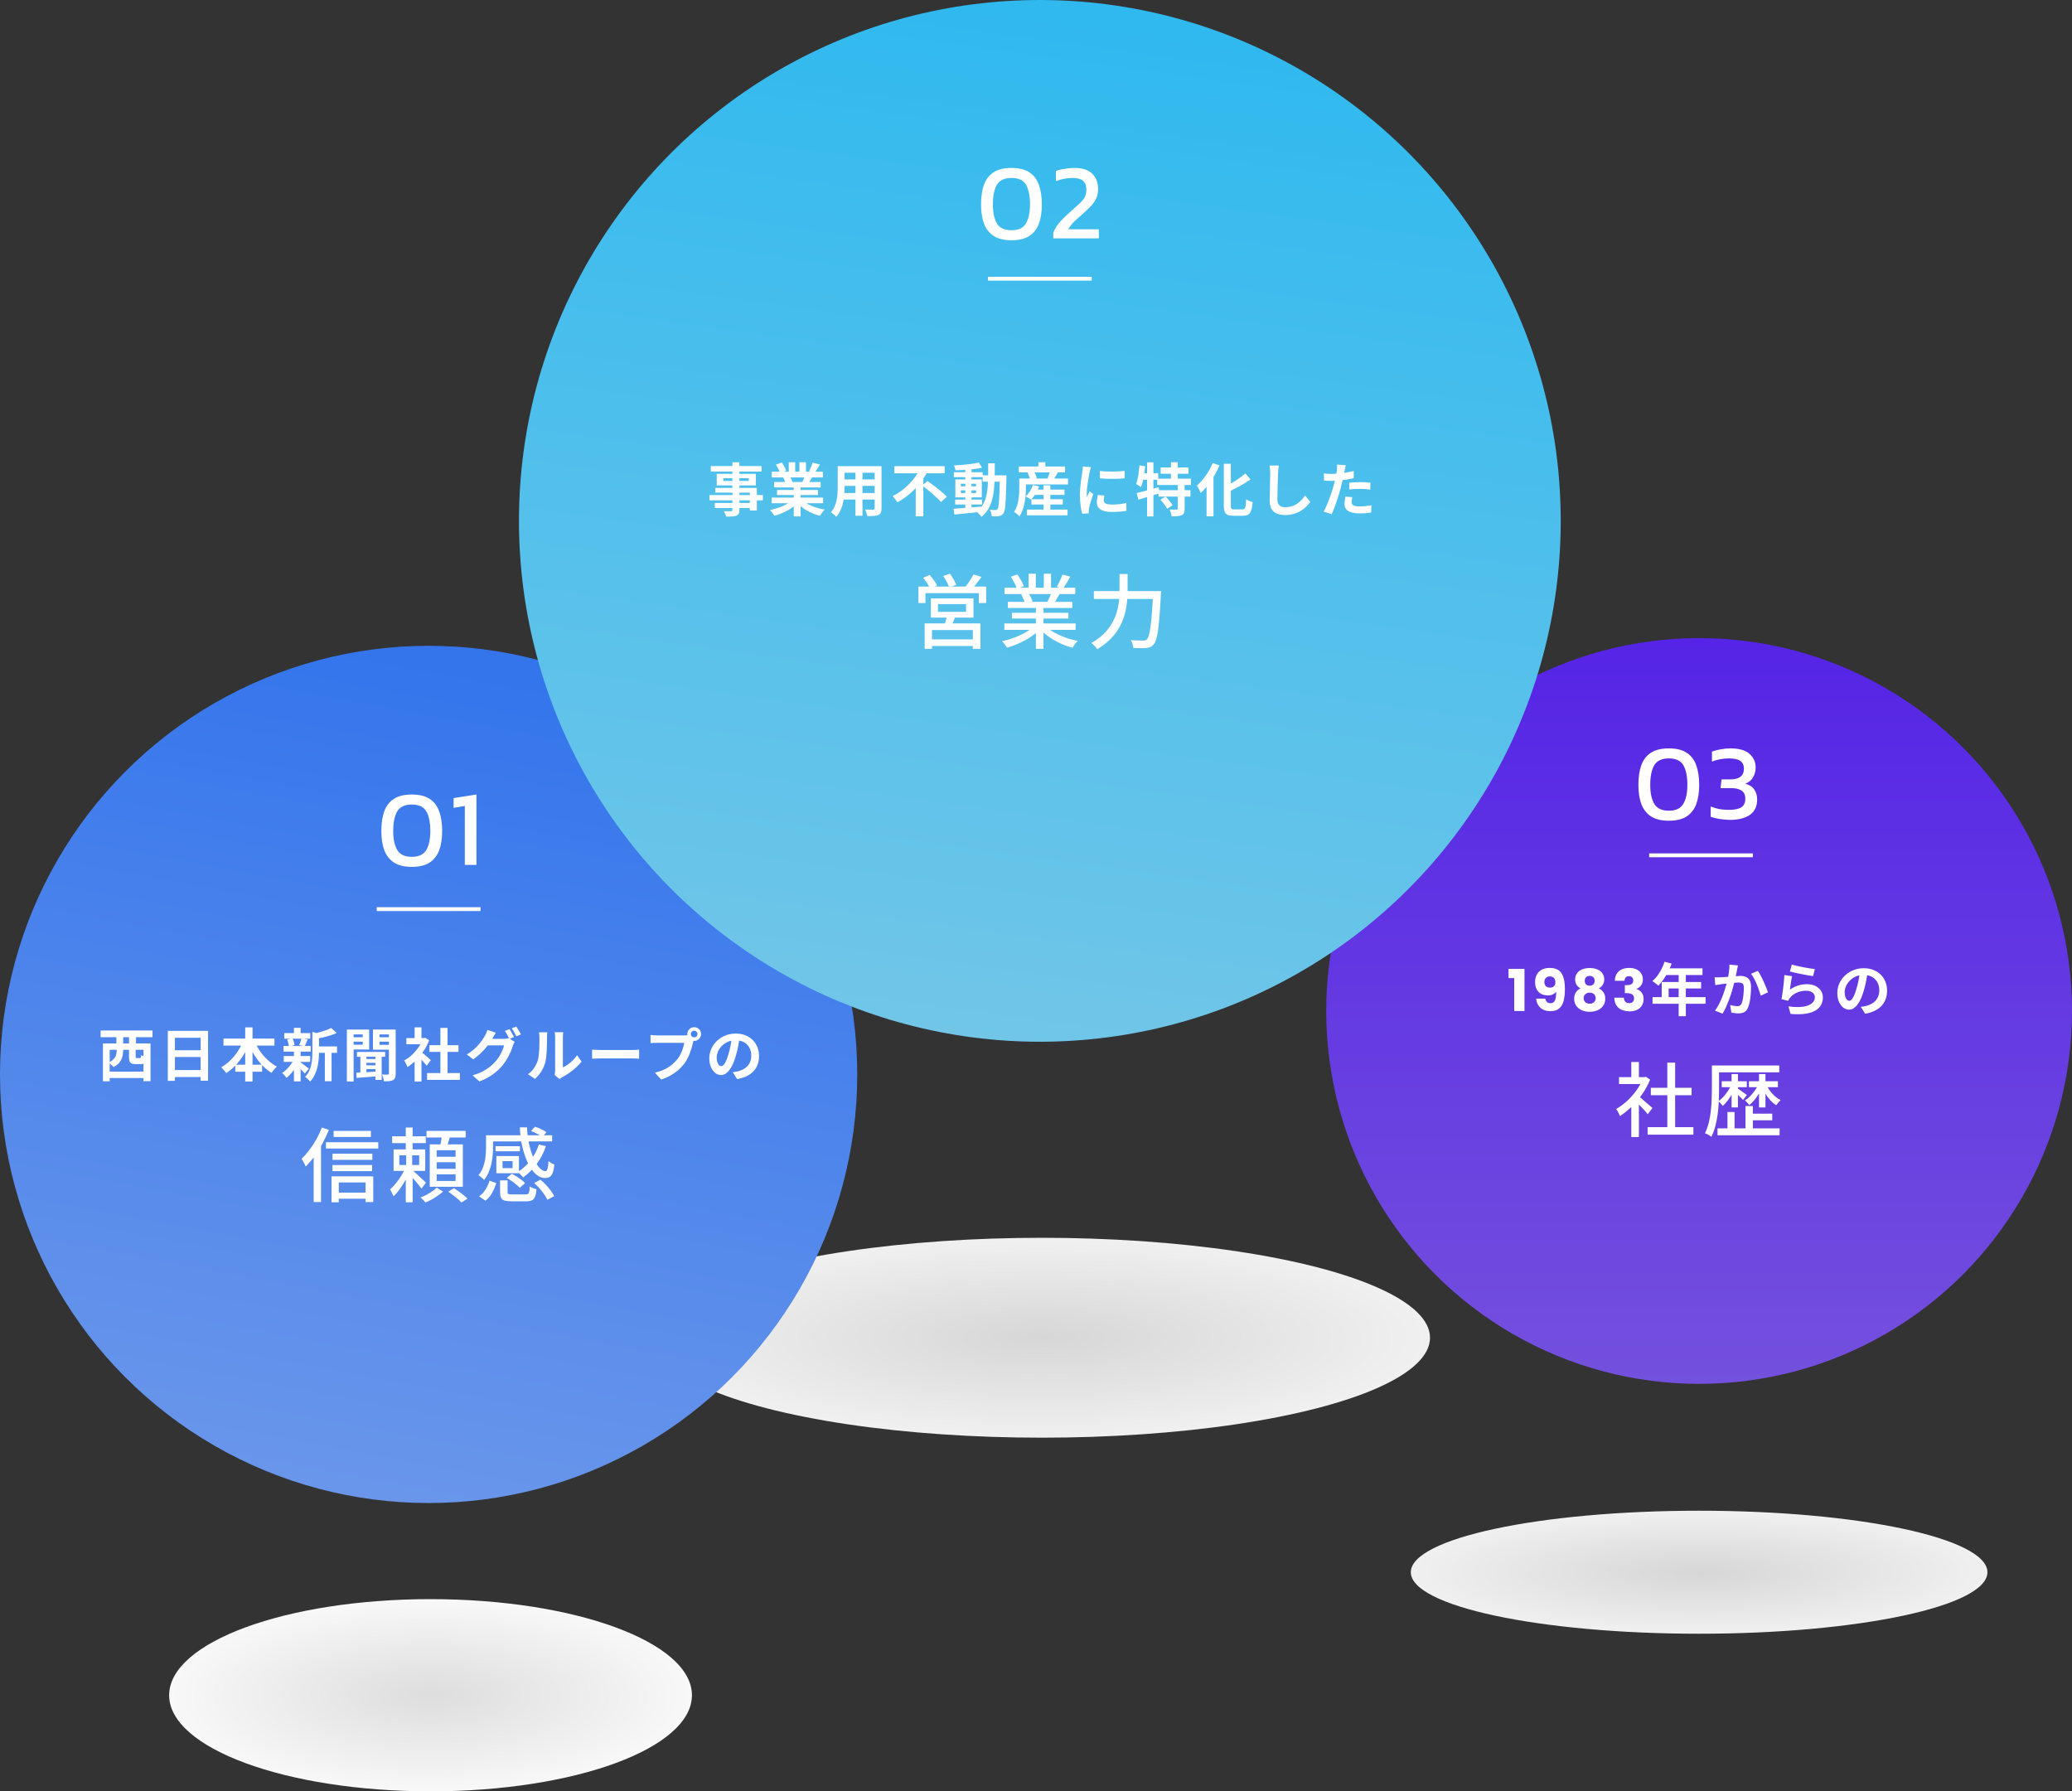
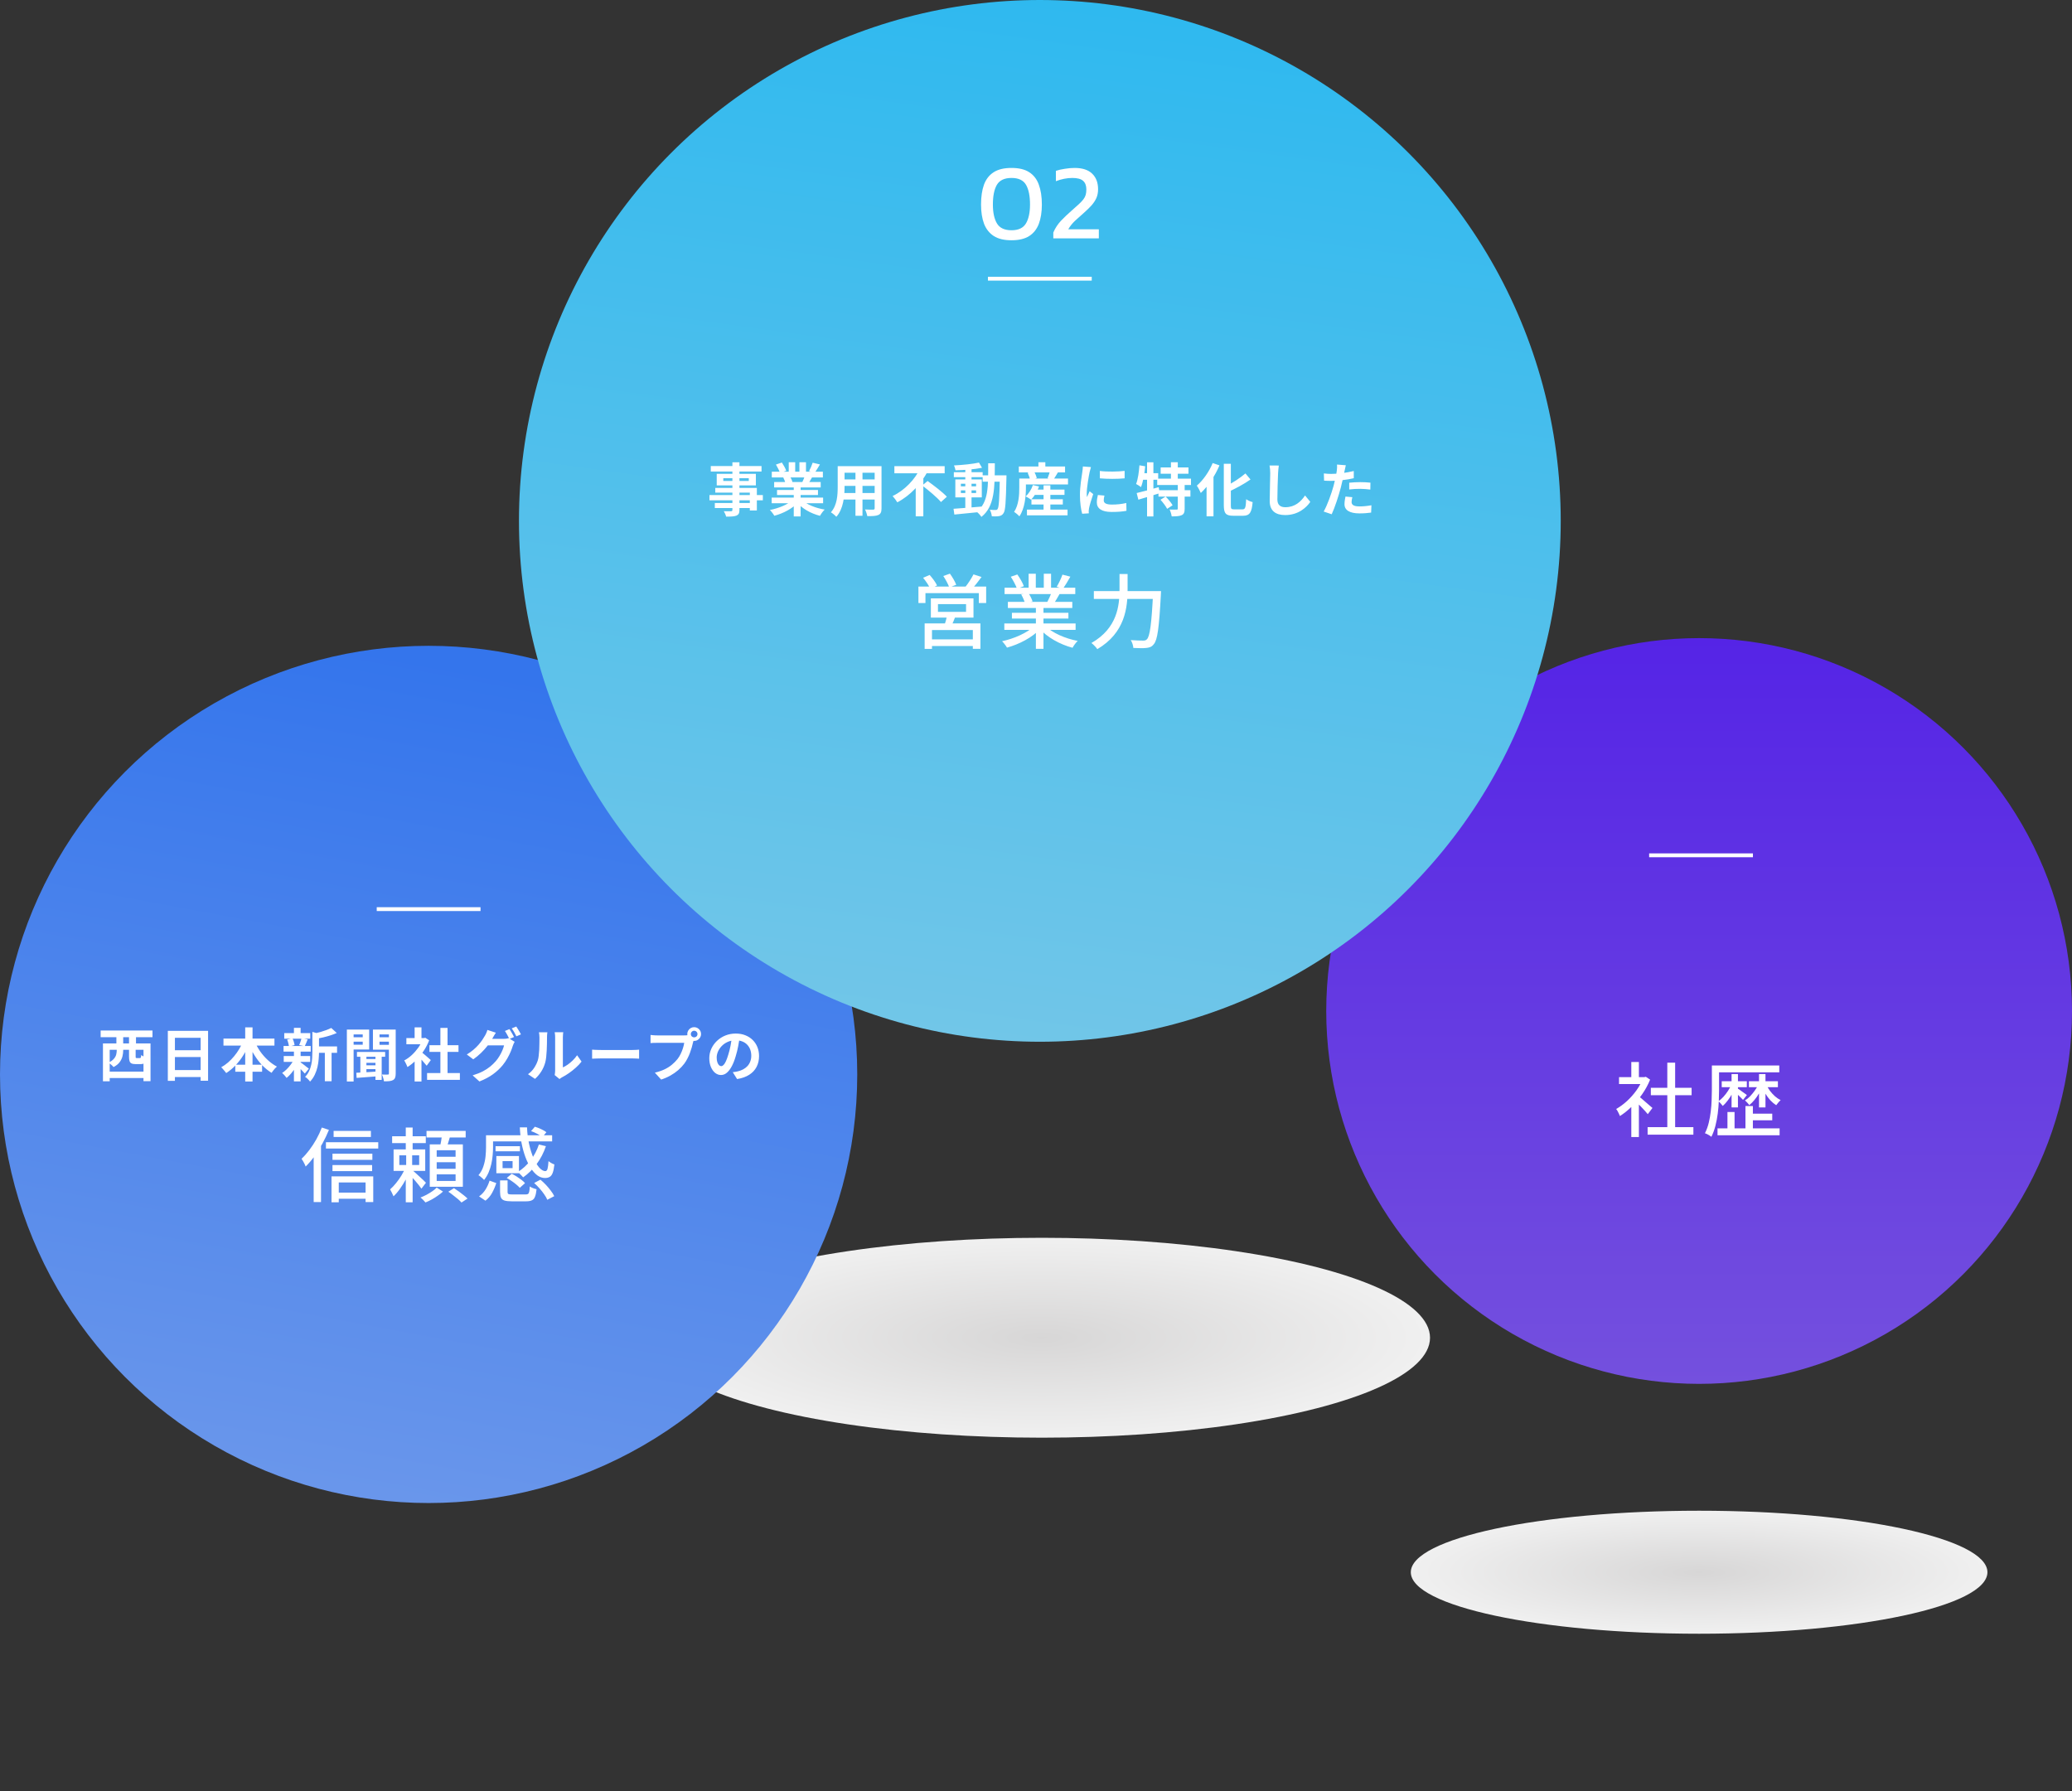
<svg xmlns="http://www.w3.org/2000/svg" width="539" height="466" viewBox="0 0 539 466" fill="none">
  <rect x="0" y="0" width="539" height="466" fill="#333333" stroke="none" />
  <ellipse cx="271" cy="348" rx="101" ry="26" fill="url(#paint0_radial_82_2484)" fill-opacity="0.96" />
  <circle cx="111.5" cy="279.5" r="111.5" fill="url(#paint1_linear_82_2484)" />
  <path d="M27.937 278.77H38.107V280.435H27.937V278.77ZM26.782 271.435H39.157V281.26H37.327V273.1H28.537V281.29H26.782V271.435ZM33.562 272.125H35.287V274.825C35.287 275.015 35.302 275.135 35.332 275.185C35.372 275.225 35.467 275.245 35.617 275.245C35.647 275.245 35.712 275.245 35.812 275.245C35.922 275.245 36.027 275.245 36.127 275.245C36.237 275.245 36.317 275.245 36.367 275.245C36.457 275.245 36.522 275.23 36.562 275.2C36.612 275.16 36.647 275.085 36.667 274.975C36.697 274.865 36.717 274.695 36.727 274.465C36.827 274.545 36.962 274.63 37.132 274.72C37.312 274.8 37.497 274.875 37.687 274.945C37.887 275.005 38.067 275.05 38.227 275.08C38.157 275.54 38.057 275.895 37.927 276.145C37.797 276.395 37.622 276.57 37.402 276.67C37.192 276.77 36.917 276.82 36.577 276.82C36.497 276.82 36.402 276.82 36.292 276.82C36.182 276.82 36.062 276.82 35.932 276.82C35.812 276.82 35.697 276.82 35.587 276.82C35.477 276.82 35.387 276.82 35.317 276.82C34.837 276.82 34.467 276.76 34.207 276.64C33.957 276.52 33.787 276.315 33.697 276.025C33.607 275.735 33.562 275.34 33.562 274.84V272.125ZM26.182 268.075H39.667V269.815H26.182V268.075ZM30.277 269.395H32.047V272.395H30.277V269.395ZM33.562 269.395H35.377V272.395H33.562V269.395ZM30.367 271.78H32.047V273.265C32.047 273.765 31.982 274.28 31.852 274.81C31.722 275.34 31.477 275.845 31.117 276.325C30.757 276.805 30.232 277.225 29.542 277.585C29.462 277.475 29.342 277.345 29.182 277.195C29.022 277.045 28.852 276.9 28.672 276.76C28.502 276.62 28.357 276.515 28.237 276.445C28.867 276.125 29.332 275.785 29.632 275.425C29.942 275.065 30.142 274.695 30.232 274.315C30.322 273.935 30.367 273.57 30.367 273.22V271.78ZM43.657 268.165H54.127V281.14H52.192V269.98H45.502V281.17H43.657V268.165ZM44.917 273.205H52.987V274.975H44.917V273.205ZM44.917 278.365H53.002V280.18H44.917V278.365ZM58.132 270.175H71.392V272.005H58.132V270.175ZM61.207 276.97H68.182V278.8H61.207V276.97ZM63.787 267.265H65.692V281.35H63.787V267.265ZM63.247 270.835L64.897 271.36C64.467 272.44 63.947 273.47 63.337 274.45C62.727 275.43 62.042 276.32 61.282 277.12C60.532 277.91 59.722 278.585 58.852 279.145C58.752 278.995 58.622 278.83 58.462 278.65C58.302 278.46 58.142 278.275 57.982 278.095C57.832 277.905 57.682 277.755 57.532 277.645C58.152 277.305 58.747 276.89 59.317 276.4C59.887 275.91 60.417 275.365 60.907 274.765C61.407 274.165 61.852 273.535 62.242 272.875C62.642 272.205 62.977 271.525 63.247 270.835ZM66.247 270.88C66.607 271.76 67.077 272.625 67.657 273.475C68.247 274.315 68.917 275.08 69.667 275.77C70.417 276.46 71.207 277.025 72.037 277.465C71.887 277.585 71.722 277.74 71.542 277.93C71.372 278.12 71.207 278.32 71.047 278.53C70.887 278.73 70.752 278.915 70.642 279.085C69.772 278.545 68.957 277.885 68.197 277.105C67.447 276.315 66.772 275.435 66.172 274.465C65.572 273.495 65.052 272.48 64.612 271.42L66.247 270.88ZM82.072 272.215H87.682V273.88H82.072V272.215ZM73.942 268.75H80.707V270.205H73.942V268.75ZM73.807 274.72H80.692V276.235H73.807V274.72ZM73.762 272.095H80.827V273.565H73.762V272.095ZM84.502 272.95H86.257V281.275H84.502V272.95ZM76.462 267.385H78.202V269.395H76.462V267.385ZM76.462 273.475H78.202V281.32H76.462V273.475ZM81.262 268.435L83.362 269.035C83.352 269.165 83.227 269.25 82.987 269.29V273.7C82.987 274.26 82.957 274.875 82.897 275.545C82.847 276.205 82.742 276.885 82.582 277.585C82.422 278.275 82.187 278.945 81.877 279.595C81.567 280.245 81.157 280.84 80.647 281.38C80.577 281.24 80.462 281.09 80.302 280.93C80.152 280.77 79.992 280.615 79.822 280.465C79.662 280.325 79.507 280.22 79.357 280.15C79.797 279.69 80.142 279.195 80.392 278.665C80.652 278.125 80.842 277.57 80.962 277C81.092 276.43 81.172 275.865 81.202 275.305C81.242 274.735 81.262 274.19 81.262 273.67V268.435ZM86.167 267.415L87.607 268.72C87.097 268.95 86.542 269.16 85.942 269.35C85.342 269.54 84.727 269.71 84.097 269.86C83.477 270 82.877 270.125 82.297 270.235C82.247 270.045 82.167 269.815 82.057 269.545C81.947 269.275 81.837 269.05 81.727 268.87C82.267 268.75 82.812 268.615 83.362 268.465C83.912 268.305 84.427 268.135 84.907 267.955C85.397 267.775 85.817 267.595 86.167 267.415ZM78.082 276.295C78.192 276.355 78.352 276.465 78.562 276.625C78.782 276.785 79.012 276.96 79.252 277.15C79.492 277.33 79.707 277.5 79.897 277.66C80.097 277.81 80.247 277.92 80.347 277.99L79.297 279.28C79.177 279.14 79.022 278.97 78.832 278.77C78.652 278.56 78.452 278.35 78.232 278.14C78.022 277.93 77.817 277.73 77.617 277.54C77.417 277.35 77.247 277.195 77.107 277.075L78.082 276.295ZM74.692 270.43L76.087 270.1C76.217 270.37 76.332 270.675 76.432 271.015C76.532 271.345 76.597 271.63 76.627 271.87L75.172 272.275C75.152 272.025 75.097 271.73 75.007 271.39C74.927 271.04 74.822 270.72 74.692 270.43ZM78.427 270.07L80.032 270.385C79.892 270.725 79.757 271.055 79.627 271.375C79.497 271.685 79.377 271.95 79.267 272.17L77.827 271.87C77.897 271.7 77.972 271.51 78.052 271.3C78.132 271.09 78.207 270.88 78.277 270.67C78.347 270.45 78.397 270.25 78.427 270.07ZM76.477 275.59L77.737 276.07C77.497 276.61 77.207 277.155 76.867 277.705C76.527 278.245 76.157 278.75 75.757 279.22C75.357 279.69 74.957 280.085 74.557 280.405C74.427 280.215 74.247 279.995 74.017 279.745C73.787 279.485 73.577 279.28 73.387 279.13C73.777 278.88 74.167 278.565 74.557 278.185C74.947 277.795 75.307 277.38 75.637 276.94C75.977 276.49 76.257 276.04 76.477 275.59ZM92.857 273.655H100.192V274.9H92.857V273.655ZM94.852 275.5H98.272V276.49H94.852V275.5ZM94.852 277.135H98.272V278.125H94.852V277.135ZM97.672 274.3H99.292V280.93H97.672V274.3ZM93.742 274.315H95.317V279.445H93.742V274.315ZM92.692 279.07C93.192 279.04 93.762 279.01 94.402 278.98C95.052 278.94 95.737 278.9 96.457 278.86C97.177 278.81 97.897 278.76 98.617 278.71L98.632 279.955C97.582 280.045 96.542 280.125 95.512 280.195C94.482 280.265 93.567 280.335 92.767 280.405L92.692 279.07ZM91.132 269.83H94.897V270.985H91.132V269.83ZM98.092 269.83H101.872V270.985H98.092V269.83ZM101.167 267.835H102.937V279.265C102.937 279.705 102.887 280.06 102.787 280.33C102.697 280.6 102.522 280.81 102.262 280.96C101.992 281.11 101.662 281.205 101.272 281.245C100.892 281.285 100.427 281.3 99.877 281.29C99.857 281.13 99.822 280.94 99.772 280.72C99.722 280.51 99.657 280.295 99.577 280.075C99.507 279.855 99.432 279.67 99.352 279.52C99.662 279.53 99.967 279.54 100.267 279.55C100.577 279.55 100.787 279.545 100.897 279.535C100.997 279.535 101.067 279.515 101.107 279.475C101.147 279.425 101.167 279.35 101.167 279.25V267.835ZM91.297 267.835H96.037V273.025H91.297V271.765H94.357V269.095H91.297V267.835ZM102.097 267.835V269.095H98.722V271.795H102.097V273.07H97.012V267.835H102.097ZM90.232 267.835H91.987V281.35H90.232V267.835ZM111.097 279.145H119.632V280.915H111.097V279.145ZM111.712 271.9H119.272V273.64H111.712V271.9ZM114.562 267.4H116.422V280H114.562V267.4ZM105.712 270.04H110.617V271.66H105.712V270.04ZM107.857 275.155L109.642 273.025V281.35H107.857V275.155ZM107.857 267.265H109.642V270.79H107.857V267.265ZM109.447 273.535C109.587 273.625 109.777 273.775 110.017 273.985C110.267 274.185 110.532 274.41 110.812 274.66C111.092 274.9 111.347 275.125 111.577 275.335C111.807 275.535 111.972 275.68 112.072 275.77L110.992 277.24C110.842 277.05 110.657 276.83 110.437 276.58C110.227 276.32 110.002 276.055 109.762 275.785C109.522 275.515 109.287 275.26 109.057 275.02C108.827 274.78 108.632 274.58 108.472 274.42L109.447 273.535ZM109.972 270.04H110.317L110.632 269.965L111.637 270.625C111.267 271.605 110.782 272.54 110.182 273.43C109.582 274.31 108.922 275.105 108.202 275.815C107.482 276.525 106.747 277.115 105.997 277.585C105.947 277.425 105.867 277.235 105.757 277.015C105.657 276.785 105.552 276.57 105.442 276.37C105.342 276.16 105.242 275.995 105.142 275.875C105.832 275.515 106.492 275.045 107.122 274.465C107.752 273.875 108.317 273.23 108.817 272.53C109.317 271.82 109.702 271.095 109.972 270.355V270.04ZM132.532 267.715C132.662 267.895 132.797 268.11 132.937 268.36C133.087 268.61 133.232 268.86 133.372 269.11C133.512 269.36 133.627 269.58 133.717 269.77L132.517 270.28C132.367 269.97 132.182 269.62 131.962 269.23C131.752 268.83 131.547 268.485 131.347 268.195L132.532 267.715ZM134.302 267.04C134.432 267.22 134.572 267.44 134.722 267.7C134.882 267.95 135.032 268.2 135.172 268.45C135.322 268.69 135.437 268.9 135.517 269.08L134.332 269.59C134.172 269.27 133.982 268.915 133.762 268.525C133.542 268.135 133.327 267.8 133.117 267.52L134.302 267.04ZM133.882 271.015C133.792 271.155 133.702 271.325 133.612 271.525C133.522 271.715 133.447 271.905 133.387 272.095C133.257 272.535 133.072 273.04 132.832 273.61C132.592 274.17 132.302 274.75 131.962 275.35C131.622 275.95 131.222 276.535 130.762 277.105C130.052 277.965 129.217 278.745 128.257 279.445C127.307 280.145 126.127 280.775 124.717 281.335L122.947 279.745C123.967 279.435 124.847 279.09 125.587 278.71C126.327 278.32 126.972 277.9 127.522 277.45C128.072 277 128.562 276.525 128.992 276.025C129.332 275.635 129.647 275.195 129.937 274.705C130.237 274.215 130.487 273.725 130.687 273.235C130.897 272.745 131.042 272.315 131.122 271.945H126.067L126.757 270.25C126.887 270.25 127.102 270.25 127.402 270.25C127.702 270.25 128.037 270.25 128.407 270.25C128.777 270.25 129.142 270.25 129.502 270.25C129.872 270.25 130.197 270.25 130.477 270.25C130.757 270.25 130.942 270.25 131.032 270.25C131.272 270.25 131.507 270.235 131.737 270.205C131.977 270.165 132.177 270.12 132.337 270.07L133.882 271.015ZM128.992 268.645C128.812 268.905 128.637 269.185 128.467 269.485C128.297 269.785 128.167 270.015 128.077 270.175C127.737 270.775 127.317 271.4 126.817 272.05C126.317 272.69 125.752 273.315 125.122 273.925C124.502 274.525 123.832 275.075 123.112 275.575L121.432 274.315C122.092 273.915 122.672 273.5 123.172 273.07C123.672 272.64 124.107 272.215 124.477 271.795C124.847 271.365 125.167 270.955 125.437 270.565C125.707 270.165 125.932 269.805 126.112 269.485C126.232 269.305 126.357 269.065 126.487 268.765C126.627 268.455 126.727 268.175 126.787 267.925L128.992 268.645ZM144.292 279.67C144.322 279.52 144.347 279.35 144.367 279.16C144.397 278.96 144.412 278.76 144.412 278.56C144.412 278.45 144.412 278.23 144.412 277.9C144.412 277.57 144.412 277.17 144.412 276.7C144.412 276.23 144.412 275.725 144.412 275.185C144.412 274.635 144.412 274.08 144.412 273.52C144.412 272.96 144.412 272.435 144.412 271.945C144.412 271.445 144.412 271.01 144.412 270.64C144.412 270.26 144.412 269.985 144.412 269.815C144.412 269.475 144.392 269.18 144.352 268.93C144.322 268.68 144.302 268.545 144.292 268.525H146.527C146.517 268.545 146.497 268.685 146.467 268.945C146.437 269.195 146.422 269.49 146.422 269.83C146.422 270 146.422 270.255 146.422 270.595C146.422 270.925 146.422 271.31 146.422 271.75C146.422 272.18 146.422 272.64 146.422 273.13C146.422 273.62 146.422 274.105 146.422 274.585C146.422 275.055 146.422 275.505 146.422 275.935C146.422 276.355 146.422 276.715 146.422 277.015C146.422 277.315 146.422 277.535 146.422 277.675C146.832 277.495 147.257 277.25 147.697 276.94C148.137 276.63 148.567 276.27 148.987 275.86C149.417 275.44 149.797 274.99 150.127 274.51L151.282 276.16C150.872 276.7 150.372 277.23 149.782 277.75C149.202 278.27 148.602 278.745 147.982 279.175C147.362 279.605 146.767 279.965 146.197 280.255C146.037 280.345 145.907 280.425 145.807 280.495C145.707 280.575 145.622 280.645 145.552 280.705L144.292 279.67ZM137.347 279.445C138.007 278.985 138.547 278.43 138.967 277.78C139.387 277.13 139.697 276.49 139.897 275.86C140.007 275.53 140.087 275.125 140.137 274.645C140.197 274.155 140.242 273.635 140.272 273.085C140.302 272.525 140.317 271.975 140.317 271.435C140.327 270.885 140.332 270.38 140.332 269.92C140.332 269.62 140.317 269.365 140.287 269.155C140.267 268.935 140.237 268.73 140.197 268.54H142.402C142.392 268.56 142.377 268.645 142.357 268.795C142.347 268.935 142.332 269.105 142.312 269.305C142.302 269.495 142.297 269.695 142.297 269.905C142.297 270.345 142.292 270.86 142.282 271.45C142.272 272.03 142.252 272.625 142.222 273.235C142.192 273.845 142.147 274.425 142.087 274.975C142.027 275.515 141.947 275.975 141.847 276.355C141.617 277.205 141.272 277.995 140.812 278.725C140.362 279.445 139.817 280.09 139.177 280.66L137.347 279.445ZM154.027 273.055C154.207 273.065 154.437 273.08 154.717 273.1C154.997 273.11 155.287 273.12 155.587 273.13C155.897 273.14 156.182 273.145 156.442 273.145C156.692 273.145 157.002 273.145 157.372 273.145C157.742 273.145 158.142 273.145 158.572 273.145C159.012 273.145 159.462 273.145 159.922 273.145C160.392 273.145 160.857 273.145 161.317 273.145C161.777 273.145 162.212 273.145 162.622 273.145C163.032 273.145 163.397 273.145 163.717 273.145C164.047 273.145 164.307 273.145 164.497 273.145C164.847 273.145 165.177 273.135 165.487 273.115C165.797 273.085 166.052 273.065 166.252 273.055V275.41C166.082 275.4 165.827 275.385 165.487 275.365C165.147 275.345 164.817 275.335 164.497 275.335C164.307 275.335 164.047 275.335 163.717 275.335C163.387 275.335 163.017 275.335 162.607 275.335C162.197 275.335 161.762 275.335 161.302 275.335C160.852 275.335 160.392 275.335 159.922 275.335C159.452 275.335 158.997 275.335 158.557 275.335C158.127 275.335 157.727 275.335 157.357 275.335C156.997 275.335 156.692 275.335 156.442 275.335C156.012 275.335 155.572 275.345 155.122 275.365C154.672 275.375 154.307 275.39 154.027 275.41V273.055ZM179.713 269.005C179.713 269.245 179.798 269.45 179.968 269.62C180.138 269.78 180.338 269.86 180.568 269.86C180.808 269.86 181.013 269.78 181.183 269.62C181.353 269.45 181.438 269.245 181.438 269.005C181.438 268.765 181.353 268.56 181.183 268.39C181.013 268.22 180.808 268.135 180.568 268.135C180.338 268.135 180.138 268.22 179.968 268.39C179.798 268.56 179.713 268.765 179.713 269.005ZM178.783 269.005C178.783 268.675 178.863 268.375 179.023 268.105C179.193 267.825 179.413 267.605 179.683 267.445C179.953 267.285 180.248 267.205 180.568 267.205C180.898 267.205 181.198 267.285 181.468 267.445C181.748 267.605 181.968 267.825 182.128 268.105C182.288 268.375 182.368 268.675 182.368 269.005C182.368 269.325 182.288 269.62 182.128 269.89C181.968 270.16 181.748 270.38 181.468 270.55C181.198 270.71 180.898 270.79 180.568 270.79C180.248 270.79 179.953 270.71 179.683 270.55C179.413 270.38 179.193 270.16 179.023 269.89C178.863 269.62 178.783 269.325 178.783 269.005ZM180.598 270.19C180.528 270.33 180.468 270.5 180.418 270.7C180.368 270.89 180.318 271.065 180.268 271.225C180.188 271.595 180.083 272.01 179.953 272.47C179.823 272.92 179.668 273.39 179.488 273.88C179.308 274.37 179.093 274.855 178.843 275.335C178.603 275.815 178.328 276.265 178.018 276.685C177.568 277.285 177.043 277.845 176.443 278.365C175.843 278.885 175.173 279.355 174.433 279.775C173.693 280.195 172.878 280.55 171.988 280.84L170.353 279.04C171.353 278.8 172.213 278.505 172.933 278.155C173.653 277.805 174.278 277.405 174.808 276.955C175.348 276.505 175.823 276.025 176.233 275.515C176.563 275.095 176.843 274.64 177.073 274.15C177.313 273.66 177.508 273.17 177.658 272.68C177.818 272.18 177.928 271.715 177.988 271.285C177.838 271.285 177.588 271.285 177.238 271.285C176.898 271.285 176.493 271.285 176.023 271.285C175.563 271.285 175.078 271.285 174.568 271.285C174.068 271.285 173.583 271.285 173.113 271.285C172.643 271.285 172.218 271.285 171.838 271.285C171.468 271.285 171.193 271.285 171.013 271.285C170.663 271.285 170.323 271.29 169.993 271.3C169.673 271.31 169.418 271.325 169.228 271.345V269.23C169.378 269.25 169.558 269.27 169.768 269.29C169.988 269.31 170.208 269.325 170.428 269.335C170.658 269.345 170.853 269.35 171.013 269.35C171.173 269.35 171.398 269.35 171.688 269.35C171.988 269.35 172.333 269.35 172.723 269.35C173.113 269.35 173.518 269.35 173.938 269.35C174.368 269.35 174.793 269.35 175.213 269.35C175.643 269.35 176.043 269.35 176.413 269.35C176.783 269.35 177.103 269.35 177.373 269.35C177.643 269.35 177.838 269.35 177.958 269.35C178.108 269.35 178.288 269.345 178.498 269.335C178.718 269.325 178.928 269.29 179.128 269.23L180.598 270.19ZM192.418 269.725C192.318 270.485 192.188 271.295 192.028 272.155C191.868 273.015 191.653 273.885 191.383 274.765C191.093 275.775 190.753 276.645 190.363 277.375C189.973 278.105 189.543 278.67 189.073 279.07C188.613 279.46 188.108 279.655 187.558 279.655C187.008 279.655 186.498 279.47 186.028 279.1C185.568 278.72 185.198 278.2 184.918 277.54C184.648 276.88 184.513 276.13 184.513 275.29C184.513 274.42 184.688 273.6 185.038 272.83C185.388 272.06 185.873 271.38 186.493 270.79C187.123 270.19 187.853 269.72 188.683 269.38C189.523 269.04 190.428 268.87 191.398 268.87C192.328 268.87 193.163 269.02 193.903 269.32C194.653 269.62 195.293 270.035 195.823 270.565C196.353 271.095 196.758 271.715 197.038 272.425C197.318 273.135 197.458 273.9 197.458 274.72C197.458 275.77 197.243 276.71 196.813 277.54C196.383 278.37 195.743 279.055 194.893 279.595C194.053 280.135 193.003 280.505 191.743 280.705L190.618 278.92C190.908 278.89 191.163 278.855 191.383 278.815C191.603 278.775 191.813 278.73 192.013 278.68C192.493 278.56 192.938 278.39 193.348 278.17C193.768 277.94 194.133 277.66 194.443 277.33C194.753 276.99 194.993 276.595 195.163 276.145C195.343 275.695 195.433 275.2 195.433 274.66C195.433 274.07 195.343 273.53 195.163 273.04C194.983 272.55 194.718 272.125 194.368 271.765C194.018 271.395 193.593 271.115 193.093 270.925C192.593 270.725 192.018 270.625 191.368 270.625C190.568 270.625 189.863 270.77 189.253 271.06C188.643 271.34 188.128 271.705 187.708 272.155C187.288 272.605 186.968 273.09 186.748 273.61C186.538 274.13 186.433 274.625 186.433 275.095C186.433 275.595 186.493 276.015 186.613 276.355C186.733 276.685 186.878 276.935 187.048 277.105C187.228 277.265 187.418 277.345 187.618 277.345C187.828 277.345 188.033 277.24 188.233 277.03C188.443 276.81 188.648 276.48 188.848 276.04C189.048 275.6 189.248 275.045 189.448 274.375C189.678 273.655 189.873 272.885 190.033 272.065C190.193 271.245 190.308 270.445 190.378 269.665L192.418 269.725Z" fill="white" />
  <path d="M86.783 294.2H96.485V295.775H86.783V294.2ZM86.489 300.122H96.863V301.718H86.489V300.122ZM86.489 303.083H96.8V304.658H86.489V303.083ZM87.266 310.244H96.065V311.84H87.266V310.244ZM84.788 297.14H98.396V298.778H84.788V297.14ZM86.237 306.023H97.094V312.701H95.099V307.598H88.127V312.764H86.237V306.023ZM83.717 293.318L85.565 293.927C85.089 295.103 84.529 296.279 83.885 297.455C83.255 298.617 82.569 299.716 81.827 300.752C81.085 301.774 80.315 302.677 79.517 303.461C79.461 303.293 79.37 303.083 79.244 302.831C79.118 302.579 78.985 302.327 78.845 302.075C78.705 301.823 78.572 301.613 78.446 301.445C79.146 300.787 79.818 300.031 80.462 299.177C81.12 298.309 81.729 297.378 82.289 296.384C82.849 295.376 83.325 294.354 83.717 293.318ZM81.596 298.904L83.486 297.035L83.507 297.056V312.701H81.596V298.904ZM102.008 295.586H110.765V297.371H102.008V295.586ZM105.557 293.318H107.342V300.017H105.557V293.318ZM103.877 300.542V303.062H109.043V300.542H103.877ZM102.386 299.009H110.618V304.595H102.386V299.009ZM105.515 303.608L106.796 304.217C106.474 305.029 106.075 305.876 105.599 306.758C105.123 307.64 104.605 308.473 104.045 309.257C103.499 310.027 102.939 310.678 102.365 311.21C102.267 310.944 102.127 310.636 101.945 310.286C101.777 309.936 101.623 309.642 101.483 309.404C101.987 308.97 102.498 308.431 103.016 307.787C103.548 307.143 104.031 306.457 104.465 305.729C104.913 304.987 105.263 304.28 105.515 303.608ZM107.237 304.364C107.405 304.504 107.657 304.728 107.993 305.036C108.329 305.33 108.686 305.659 109.064 306.023C109.456 306.373 109.813 306.702 110.135 307.01C110.457 307.318 110.681 307.542 110.807 307.682L109.631 309.215C109.463 308.963 109.232 308.655 108.938 308.291C108.658 307.927 108.35 307.556 108.014 307.178C107.678 306.786 107.349 306.422 107.027 306.086C106.719 305.736 106.467 305.449 106.271 305.225L107.237 304.364ZM105.662 299.933H107.216V303.965H107.342V312.764H105.557V303.965H105.662V299.933ZM110.954 294.2H121.139V295.901H110.954V294.2ZM113.6 302.348V304.049H118.514V302.348H113.6ZM113.6 305.498V307.22H118.514V305.498H113.6ZM113.6 299.219V300.92H118.514V299.219H113.6ZM111.794 297.707H120.404V308.732H111.794V297.707ZM115.007 295.103L117.17 295.355C116.988 295.985 116.799 296.608 116.603 297.224C116.421 297.84 116.239 298.372 116.057 298.82L114.398 298.505C114.524 298.015 114.643 297.455 114.755 296.825C114.867 296.181 114.951 295.607 115.007 295.103ZM113.6 308.942L115.238 309.971C114.874 310.321 114.433 310.671 113.915 311.021C113.411 311.385 112.879 311.721 112.319 312.029C111.759 312.337 111.213 312.596 110.681 312.806C110.527 312.624 110.324 312.4 110.072 312.134C109.82 311.882 109.589 311.679 109.379 311.525C109.897 311.329 110.422 311.091 110.954 310.811C111.5 310.517 112.004 310.209 112.466 309.887C112.942 309.565 113.32 309.25 113.6 308.942ZM116.624 310.013L118.094 309.089C118.5 309.341 118.92 309.628 119.354 309.95C119.802 310.272 120.222 310.594 120.614 310.916C121.02 311.238 121.356 311.532 121.622 311.798L120.047 312.827C119.823 312.561 119.515 312.26 119.123 311.924C118.731 311.602 118.318 311.273 117.884 310.937C117.45 310.587 117.03 310.279 116.624 310.013ZM138.149 294.242L139.136 293.108C139.668 293.262 140.214 293.472 140.774 293.738C141.348 294.004 141.803 294.27 142.139 294.536L141.089 295.796C140.781 295.53 140.34 295.25 139.766 294.956C139.206 294.662 138.667 294.424 138.149 294.242ZM127.355 295.334H143.63V296.93H127.355V295.334ZM128.909 298.169H135.251V299.492H128.909V298.169ZM129.119 300.731H130.736V304.574H129.119V300.731ZM140.186 297.728L142.013 298.169C141.425 299.905 140.613 301.466 139.577 302.852C138.555 304.224 137.393 305.365 136.091 306.275C135.993 306.149 135.86 306.002 135.692 305.834C135.524 305.652 135.349 305.477 135.167 305.309C134.999 305.127 134.838 304.987 134.684 304.889C135.958 304.105 137.064 303.097 138.002 301.865C138.954 300.633 139.682 299.254 140.186 297.728ZM135.23 293.276H137.099C137.155 294.816 137.337 296.272 137.645 297.644C137.953 299.016 138.338 300.234 138.8 301.298C139.276 302.348 139.78 303.174 140.312 303.776C140.858 304.364 141.376 304.658 141.866 304.658C142.132 304.644 142.321 304.441 142.433 304.049C142.545 303.643 142.629 302.978 142.685 302.054C142.881 302.222 143.126 302.39 143.42 302.558C143.714 302.726 143.98 302.845 144.218 302.915C144.12 303.853 143.973 304.581 143.777 305.099C143.595 305.603 143.336 305.953 143 306.149C142.678 306.345 142.272 306.443 141.782 306.443C141.082 306.443 140.417 306.219 139.787 305.771C139.171 305.309 138.597 304.665 138.065 303.839C137.533 303.013 137.064 302.047 136.658 300.941C136.252 299.835 135.923 298.631 135.671 297.329C135.433 296.027 135.286 294.676 135.23 293.276ZM129.119 300.731H134.999V305.204H129.119V303.881H133.34V302.054H129.119V300.731ZM130.085 307.073H132.038V310.076C132.038 310.356 132.115 310.538 132.269 310.622C132.423 310.692 132.766 310.727 133.298 310.727C133.424 310.727 133.634 310.727 133.928 310.727C134.222 310.727 134.551 310.727 134.915 310.727C135.293 310.727 135.643 310.727 135.965 310.727C136.287 310.727 136.532 310.727 136.7 310.727C136.994 310.727 137.211 310.685 137.351 310.601C137.491 310.503 137.596 310.307 137.666 310.013C137.736 309.719 137.785 309.264 137.813 308.648C137.939 308.746 138.107 308.844 138.317 308.942C138.527 309.04 138.744 309.124 138.968 309.194C139.192 309.264 139.395 309.32 139.577 309.362C139.493 310.202 139.36 310.846 139.178 311.294C139.01 311.756 138.744 312.071 138.38 312.239C138.016 312.421 137.512 312.512 136.868 312.512C136.77 312.512 136.588 312.512 136.322 312.512C136.07 312.512 135.783 312.512 135.461 312.512C135.139 312.512 134.817 312.512 134.495 312.512C134.173 312.512 133.886 312.512 133.634 312.512C133.382 312.512 133.207 312.512 133.109 312.512C132.297 312.512 131.667 312.442 131.219 312.302C130.785 312.162 130.484 311.91 130.316 311.546C130.162 311.196 130.085 310.713 130.085 310.097V307.073ZM131.828 306.443L133.109 305.351C133.543 305.547 133.977 305.785 134.411 306.065C134.845 306.345 135.258 306.632 135.65 306.926C136.042 307.22 136.35 307.507 136.574 307.787L135.209 309.005C134.985 308.739 134.684 308.452 134.306 308.144C133.942 307.836 133.543 307.535 133.109 307.241C132.675 306.933 132.248 306.667 131.828 306.443ZM138.947 307.745L140.585 306.884C141.061 307.276 141.537 307.724 142.013 308.228C142.489 308.732 142.916 309.243 143.294 309.761C143.686 310.265 143.98 310.734 144.176 311.168L142.37 312.113C142.202 311.679 141.936 311.21 141.572 310.706C141.222 310.188 140.816 309.67 140.354 309.152C139.892 308.634 139.423 308.165 138.947 307.745ZM127.355 307.136L129.098 307.766C128.832 308.62 128.475 309.46 128.027 310.286C127.593 311.098 127.012 311.784 126.284 312.344L124.625 311.231C125.311 310.741 125.878 310.132 126.326 309.404C126.774 308.676 127.117 307.92 127.355 307.136ZM126.431 295.334H128.258V298.526C128.258 299.156 128.223 299.835 128.153 300.563C128.097 301.277 127.985 302.012 127.817 302.768C127.649 303.524 127.411 304.266 127.103 304.994C126.795 305.708 126.403 306.359 125.927 306.947C125.829 306.821 125.689 306.681 125.507 306.527C125.325 306.359 125.136 306.198 124.94 306.044C124.758 305.89 124.597 305.785 124.457 305.729C125.059 305.015 125.493 304.231 125.759 303.377C126.039 302.523 126.221 301.676 126.305 300.836C126.389 299.982 126.431 299.198 126.431 298.484V295.334Z" fill="white" />
-   <path d="M107.128 225.504C105.224 225.504 103.693 225.14 102.536 224.412C101.379 223.665 100.529 222.601 99.988 221.22C99.465 219.82 99.204 218.149 99.204 216.208C99.204 214.192 99.456 212.475 99.96 211.056C100.483 209.637 101.323 208.555 102.48 207.808C103.637 207.061 105.187 206.688 107.128 206.688C109.069 206.688 110.609 207.061 111.748 207.808C112.905 208.555 113.736 209.637 114.24 211.056C114.763 212.475 115.024 214.192 115.024 216.208C115.024 218.149 114.763 219.82 114.24 221.22C113.717 222.601 112.877 223.665 111.72 224.412C110.563 225.14 109.032 225.504 107.128 225.504ZM107.128 222.9C108.92 222.9 110.171 222.312 110.88 221.136C111.589 219.941 111.944 218.299 111.944 216.208C111.944 213.987 111.599 212.279 110.908 211.084C110.217 209.889 108.957 209.292 107.128 209.292C105.299 209.292 104.029 209.889 103.32 211.084C102.629 212.279 102.284 213.987 102.284 216.208C102.284 218.299 102.639 219.941 103.348 221.136C104.057 222.312 105.317 222.9 107.128 222.9ZM120.914 225V209.656L118.002 210.16V207.612L123.938 206.688V225H120.914Z" fill="white" />
-   <ellipse cx="112" cy="441" rx="68" ry="25" fill="url(#paint2_radial_82_2484)" />
  <circle cx="442" cy="263" r="97" fill="url(#paint3_linear_82_2484)" />
-   <path d="M392.417 254.435V252.05H396.572V263H393.902V254.435H392.417ZM401.986 259.79C402.136 260.58 402.596 260.975 403.366 260.975C403.896 260.975 404.271 260.74 404.491 260.27C404.711 259.8 404.821 259.035 404.821 257.975C404.601 258.285 404.301 258.525 403.921 258.695C403.541 258.865 403.116 258.95 402.646 258.95C402.006 258.95 401.436 258.82 400.936 258.56C400.436 258.29 400.041 257.895 399.751 257.375C399.471 256.845 399.331 256.205 399.331 255.455C399.331 254.715 399.481 254.07 399.781 253.52C400.091 252.97 400.526 252.545 401.086 252.245C401.656 251.945 402.326 251.795 403.096 251.795C404.576 251.795 405.611 252.255 406.201 253.175C406.791 254.095 407.086 255.45 407.086 257.24C407.086 258.54 406.966 259.615 406.726 260.465C406.496 261.305 406.101 261.945 405.541 262.385C404.991 262.825 404.236 263.045 403.276 263.045C402.516 263.045 401.866 262.895 401.326 262.595C400.796 262.295 400.386 261.9 400.096 261.41C399.816 260.92 399.656 260.38 399.616 259.79H401.986ZM403.231 256.925C403.651 256.925 403.986 256.8 404.236 256.55C404.486 256.29 404.611 255.94 404.611 255.5C404.611 255.02 404.481 254.65 404.221 254.39C403.961 254.13 403.611 254 403.171 254C402.731 254 402.381 254.135 402.121 254.405C401.871 254.665 401.746 255.025 401.746 255.485C401.746 255.915 401.871 256.265 402.121 256.535C402.381 256.795 402.751 256.925 403.231 256.925ZM411.155 257.12C410.215 256.62 409.745 255.835 409.745 254.765C409.745 254.225 409.885 253.735 410.165 253.295C410.445 252.845 410.87 252.49 411.44 252.23C412.01 251.96 412.71 251.825 413.54 251.825C414.37 251.825 415.065 251.96 415.625 252.23C416.195 252.49 416.62 252.845 416.9 253.295C417.18 253.735 417.32 254.225 417.32 254.765C417.32 255.305 417.19 255.775 416.93 256.175C416.68 256.575 416.34 256.89 415.91 257.12C416.45 257.38 416.865 257.74 417.155 258.2C417.445 258.65 417.59 259.18 417.59 259.79C417.59 260.5 417.41 261.115 417.05 261.635C416.69 262.145 416.2 262.535 415.58 262.805C414.97 263.075 414.29 263.21 413.54 263.21C412.79 263.21 412.105 263.075 411.485 262.805C410.875 262.535 410.39 262.145 410.03 261.635C409.67 261.115 409.49 260.5 409.49 259.79C409.49 259.17 409.635 258.635 409.925 258.185C410.215 257.725 410.625 257.37 411.155 257.12ZM414.83 255.155C414.83 254.745 414.71 254.43 414.47 254.21C414.24 253.98 413.93 253.865 413.54 253.865C413.15 253.865 412.835 253.98 412.595 254.21C412.365 254.44 412.25 254.76 412.25 255.17C412.25 255.56 412.37 255.87 412.61 256.1C412.85 256.32 413.16 256.43 413.54 256.43C413.92 256.43 414.23 256.315 414.47 256.085C414.71 255.855 414.83 255.545 414.83 255.155ZM413.54 258.23C413.07 258.23 412.69 258.36 412.4 258.62C412.11 258.87 411.965 259.22 411.965 259.67C411.965 260.09 412.105 260.435 412.385 260.705C412.675 260.975 413.06 261.11 413.54 261.11C414.02 261.11 414.395 260.975 414.665 260.705C414.945 260.435 415.085 260.09 415.085 259.67C415.085 259.23 414.94 258.88 414.65 258.62C414.37 258.36 414 258.23 413.54 258.23ZM420.071 255.14C420.111 254.07 420.461 253.245 421.121 252.665C421.781 252.085 422.676 251.795 423.806 251.795C424.556 251.795 425.196 251.925 425.726 252.185C426.266 252.445 426.671 252.8 426.941 253.25C427.221 253.7 427.361 254.205 427.361 254.765C427.361 255.425 427.196 255.965 426.866 256.385C426.536 256.795 426.151 257.075 425.711 257.225V257.285C426.281 257.475 426.731 257.79 427.061 258.23C427.391 258.67 427.556 259.235 427.556 259.925C427.556 260.545 427.411 261.095 427.121 261.575C426.841 262.045 426.426 262.415 425.876 262.685C425.336 262.955 424.691 263.09 423.941 263.09C422.741 263.09 421.781 262.795 421.061 262.205C420.351 261.615 419.976 260.725 419.936 259.535H422.426C422.436 259.975 422.561 260.325 422.801 260.585C423.041 260.835 423.391 260.96 423.851 260.96C424.241 260.96 424.541 260.85 424.751 260.63C424.971 260.4 425.081 260.1 425.081 259.73C425.081 259.25 424.926 258.905 424.616 258.695C424.316 258.475 423.831 258.365 423.161 258.365H422.681V256.28H423.161C423.671 256.28 424.081 256.195 424.391 256.025C424.711 255.845 424.871 255.53 424.871 255.08C424.871 254.72 424.771 254.44 424.571 254.24C424.371 254.04 424.096 253.94 423.746 253.94C423.366 253.94 423.081 254.055 422.891 254.285C422.711 254.515 422.606 254.8 422.576 255.14H420.071ZM433.008 250.19L434.853 250.67C434.583 251.41 434.263 252.135 433.893 252.845C433.533 253.555 433.138 254.215 432.708 254.825C432.288 255.425 431.853 255.95 431.403 256.4C431.283 256.3 431.128 256.175 430.938 256.025C430.748 255.865 430.553 255.715 430.353 255.575C430.163 255.435 429.993 255.32 429.843 255.23C430.303 254.84 430.733 254.38 431.133 253.85C431.533 253.31 431.893 252.73 432.213 252.11C432.533 251.48 432.798 250.84 433.008 250.19ZM433.338 251.9H442.878V253.64H432.468L433.338 251.9ZM432.273 255.455H442.518V257.135H434.073V260.285H432.273V255.455ZM429.888 259.4H443.688V261.125H429.888V259.4ZM436.683 252.8H438.543V264.35H436.683V252.8ZM452.118 251.15C452.068 251.34 452.018 251.55 451.968 251.78C451.928 252 451.888 252.205 451.848 252.395C451.808 252.615 451.758 252.865 451.698 253.145C451.638 253.415 451.578 253.69 451.518 253.97C451.468 254.24 451.413 254.505 451.353 254.765C451.253 255.195 451.128 255.695 450.978 256.265C450.828 256.835 450.653 257.45 450.453 258.11C450.253 258.76 450.028 259.415 449.778 260.075C449.528 260.735 449.263 261.38 448.983 262.01C448.703 262.63 448.403 263.19 448.083 263.69L446.133 262.91C446.483 262.44 446.808 261.915 447.108 261.335C447.418 260.745 447.698 260.14 447.948 259.52C448.198 258.9 448.418 258.29 448.608 257.69C448.808 257.09 448.978 256.53 449.118 256.01C449.258 255.49 449.368 255.045 449.448 254.675C449.588 253.995 449.698 253.34 449.778 252.71C449.858 252.08 449.893 251.485 449.883 250.925L452.118 251.15ZM457.278 252.56C457.518 252.88 457.763 253.285 458.013 253.775C458.273 254.255 458.523 254.765 458.763 255.305C459.013 255.845 459.238 256.365 459.438 256.865C459.648 257.365 459.808 257.79 459.918 258.14L458.013 259.025C457.913 258.605 457.773 258.14 457.593 257.63C457.423 257.11 457.223 256.585 456.993 256.055C456.773 255.515 456.533 255.005 456.273 254.525C456.023 254.045 455.763 253.645 455.493 253.325L457.278 252.56ZM446.028 254.225C446.298 254.245 446.563 254.255 446.823 254.255C447.083 254.245 447.353 254.235 447.633 254.225C447.873 254.215 448.168 254.2 448.518 254.18C448.878 254.15 449.253 254.12 449.643 254.09C450.043 254.06 450.443 254.03 450.843 254C451.243 253.96 451.613 253.93 451.953 253.91C452.293 253.89 452.573 253.88 452.793 253.88C453.323 253.88 453.788 253.97 454.188 254.15C454.598 254.32 454.918 254.615 455.148 255.035C455.388 255.455 455.508 256.025 455.508 256.745C455.508 257.335 455.478 257.975 455.418 258.665C455.368 259.355 455.283 260.015 455.163 260.645C455.043 261.275 454.873 261.81 454.653 262.25C454.413 262.77 454.083 263.13 453.663 263.33C453.253 263.53 452.763 263.63 452.193 263.63C451.903 263.63 451.593 263.605 451.263 263.555C450.943 263.515 450.653 263.47 450.393 263.42L450.063 261.44C450.263 261.49 450.478 261.54 450.708 261.59C450.948 261.64 451.173 261.68 451.383 261.71C451.603 261.74 451.778 261.755 451.908 261.755C452.158 261.755 452.378 261.71 452.568 261.62C452.758 261.52 452.913 261.35 453.033 261.11C453.173 260.82 453.283 260.445 453.363 259.985C453.453 259.525 453.518 259.03 453.558 258.5C453.608 257.96 453.633 257.445 453.633 256.955C453.633 256.555 453.578 256.26 453.468 256.07C453.358 255.88 453.193 255.755 452.973 255.695C452.763 255.625 452.498 255.59 452.178 255.59C451.958 255.59 451.648 255.61 451.248 255.65C450.858 255.68 450.443 255.72 450.003 255.77C449.563 255.81 449.148 255.855 448.758 255.905C448.378 255.955 448.083 255.99 447.873 256.01C447.663 256.05 447.388 256.095 447.048 256.145C446.718 256.185 446.438 256.225 446.208 256.265L446.028 254.225ZM466.098 250.925C466.458 251.035 466.908 251.15 467.448 251.27C467.988 251.39 468.553 251.51 469.143 251.63C469.733 251.74 470.288 251.835 470.808 251.915C471.338 251.995 471.768 252.055 472.098 252.095L471.648 253.925C471.348 253.885 470.983 253.83 470.553 253.76C470.133 253.68 469.683 253.595 469.203 253.505C468.733 253.415 468.268 253.325 467.808 253.235C467.348 253.135 466.928 253.04 466.548 252.95C466.168 252.86 465.858 252.785 465.618 252.725L466.098 250.925ZM466.188 253.94C466.138 254.14 466.083 254.4 466.023 254.72C465.973 255.03 465.923 255.355 465.873 255.695C465.823 256.035 465.773 256.36 465.723 256.67C465.683 256.98 465.648 257.24 465.618 257.45C466.298 256.96 467.008 256.6 467.748 256.37C468.498 256.14 469.263 256.025 470.043 256.025C470.923 256.025 471.673 256.185 472.293 256.505C472.913 256.825 473.383 257.245 473.703 257.765C474.033 258.285 474.198 258.85 474.198 259.46C474.198 260.14 474.053 260.77 473.763 261.35C473.473 261.93 472.998 262.425 472.338 262.835C471.678 263.245 470.813 263.535 469.743 263.705C468.673 263.875 467.358 263.895 465.798 263.765L465.228 261.8C466.728 262 467.988 262.03 469.008 261.89C470.028 261.74 470.798 261.45 471.318 261.02C471.848 260.58 472.113 260.045 472.113 259.415C472.113 259.085 472.018 258.795 471.828 258.545C471.638 258.285 471.373 258.085 471.033 257.945C470.693 257.795 470.308 257.72 469.878 257.72C469.038 257.72 468.248 257.875 467.508 258.185C466.778 258.485 466.178 258.92 465.708 259.49C465.578 259.65 465.468 259.8 465.378 259.94C465.298 260.07 465.223 260.21 465.153 260.36L463.428 259.925C463.488 259.635 463.548 259.295 463.608 258.905C463.668 258.505 463.728 258.08 463.788 257.63C463.848 257.17 463.903 256.71 463.953 256.25C464.003 255.79 464.048 255.335 464.088 254.885C464.128 254.435 464.158 254.025 464.178 253.655L466.188 253.94ZM485.853 252.725C485.753 253.485 485.623 254.295 485.463 255.155C485.303 256.015 485.088 256.885 484.818 257.765C484.528 258.775 484.188 259.645 483.798 260.375C483.408 261.105 482.978 261.67 482.508 262.07C482.048 262.46 481.543 262.655 480.993 262.655C480.443 262.655 479.933 262.47 479.463 262.1C479.003 261.72 478.633 261.2 478.353 260.54C478.083 259.88 477.948 259.13 477.948 258.29C477.948 257.42 478.123 256.6 478.473 255.83C478.823 255.06 479.308 254.38 479.928 253.79C480.558 253.19 481.288 252.72 482.118 252.38C482.958 252.04 483.863 251.87 484.833 251.87C485.763 251.87 486.598 252.02 487.338 252.32C488.088 252.62 488.728 253.035 489.258 253.565C489.788 254.095 490.193 254.715 490.473 255.425C490.753 256.135 490.893 256.9 490.893 257.72C490.893 258.77 490.678 259.71 490.248 260.54C489.818 261.37 489.178 262.055 488.328 262.595C487.488 263.135 486.438 263.505 485.178 263.705L484.053 261.92C484.343 261.89 484.598 261.855 484.818 261.815C485.038 261.775 485.248 261.73 485.448 261.68C485.928 261.56 486.373 261.39 486.783 261.17C487.203 260.94 487.568 260.66 487.878 260.33C488.188 259.99 488.428 259.595 488.598 259.145C488.778 258.695 488.868 258.2 488.868 257.66C488.868 257.07 488.778 256.53 488.598 256.04C488.418 255.55 488.153 255.125 487.803 254.765C487.453 254.395 487.028 254.115 486.528 253.925C486.028 253.725 485.453 253.625 484.803 253.625C484.003 253.625 483.298 253.77 482.688 254.06C482.078 254.34 481.563 254.705 481.143 255.155C480.723 255.605 480.403 256.09 480.183 256.61C479.973 257.13 479.868 257.625 479.868 258.095C479.868 258.595 479.928 259.015 480.048 259.355C480.168 259.685 480.313 259.935 480.483 260.105C480.663 260.265 480.853 260.345 481.053 260.345C481.263 260.345 481.468 260.24 481.668 260.03C481.878 259.81 482.083 259.48 482.283 259.04C482.483 258.6 482.683 258.045 482.883 257.375C483.113 256.655 483.308 255.885 483.468 255.065C483.628 254.245 483.743 253.445 483.813 252.665L485.853 252.725Z" fill="white" />
  <path d="M428.602 293.223H440.509V295.176H428.602V293.223ZM429.442 282.975H440.047V284.907H429.442V282.975ZM433.726 276.444H435.763V294.168H433.726V276.444ZM421.168 280.203H428.098V282.009H421.168V280.203ZM424.36 286.86L426.334 284.508V295.785H424.36V286.86ZM424.36 276.276H426.334V281.064H424.36V276.276ZM426.124 285.054C426.32 285.18 426.586 285.39 426.922 285.684C427.272 285.978 427.643 286.3 428.035 286.65C428.441 286.986 428.805 287.301 429.127 287.595C429.463 287.875 429.708 288.085 429.862 288.225L428.644 289.842C428.448 289.59 428.196 289.296 427.888 288.96C427.58 288.61 427.244 288.253 426.88 287.889C426.53 287.525 426.187 287.182 425.851 286.86C425.529 286.524 425.256 286.258 425.032 286.062L426.124 285.054ZM427.384 280.203H427.762L428.14 280.119L429.253 280.854C428.721 282.17 428.035 283.43 427.195 284.634C426.355 285.838 425.431 286.93 424.423 287.91C423.429 288.876 422.421 289.681 421.399 290.325C421.343 290.143 421.252 289.933 421.126 289.695C421.014 289.457 420.895 289.226 420.769 289.002C420.643 288.778 420.524 288.61 420.412 288.498C421.378 287.952 422.316 287.266 423.226 286.44C424.136 285.6 424.955 284.676 425.683 283.668C426.411 282.646 426.978 281.617 427.384 280.581V280.203ZM446.578 277.179H462.853V278.964H446.578V277.179ZM446.788 293.538H462.937V295.323H446.788V293.538ZM455.167 289.716H461.026V291.438H455.167V289.716ZM447.88 281.274H454.411V282.828H447.88V281.274ZM445.318 277.179H447.187V283.521C447.187 284.389 447.166 285.355 447.124 286.419C447.082 287.469 446.991 288.547 446.851 289.653C446.711 290.745 446.508 291.816 446.242 292.866C445.976 293.902 445.626 294.854 445.192 295.722C445.08 295.624 444.919 295.512 444.709 295.386C444.513 295.26 444.303 295.141 444.079 295.029C443.869 294.931 443.68 294.854 443.512 294.798C443.932 293.972 444.261 293.076 444.499 292.11C444.737 291.144 444.912 290.164 445.024 289.17C445.15 288.162 445.227 287.175 445.255 286.209C445.297 285.243 445.318 284.34 445.318 283.5V277.179ZM450.442 279.405H452.101V288.078H450.442V279.405ZM454.054 287.721H455.986V294.63H454.054V287.721ZM449.371 289.275H451.219V294.462H449.371V289.275ZM450.4 282.093L451.513 282.492C451.289 283.136 450.995 283.794 450.631 284.466C450.267 285.124 449.868 285.733 449.434 286.293C449.014 286.853 448.587 287.322 448.153 287.7C448.013 287.504 447.831 287.287 447.607 287.049C447.397 286.811 447.201 286.622 447.019 286.482C447.453 286.188 447.887 285.803 448.321 285.327C448.755 284.851 449.154 284.333 449.518 283.773C449.882 283.213 450.176 282.653 450.4 282.093ZM454.957 281.274H462.496V282.828H454.957V281.274ZM457.582 279.405H459.262V288.078H457.582V279.405ZM457.414 282.093L458.548 282.492C458.296 283.122 457.981 283.759 457.603 284.403C457.239 285.033 456.833 285.614 456.385 286.146C455.951 286.678 455.503 287.126 455.041 287.49C454.915 287.294 454.74 287.077 454.516 286.839C454.306 286.601 454.11 286.405 453.928 286.251C454.39 285.985 454.838 285.628 455.272 285.18C455.706 284.718 456.112 284.221 456.49 283.689C456.868 283.157 457.176 282.625 457.414 282.093ZM451.996 283.143C452.122 283.213 452.297 283.325 452.521 283.479C452.745 283.633 452.983 283.808 453.235 284.004C453.501 284.186 453.739 284.354 453.949 284.508C454.173 284.662 454.334 284.781 454.432 284.865L453.424 286.125C453.298 285.985 453.13 285.81 452.92 285.6C452.724 285.39 452.507 285.18 452.269 284.97C452.031 284.746 451.8 284.536 451.576 284.34C451.366 284.144 451.191 283.99 451.051 283.878L451.996 283.143ZM459.493 282.156C459.731 282.702 460.039 283.234 460.417 283.752C460.809 284.27 461.243 284.746 461.719 285.18C462.195 285.6 462.692 285.936 463.21 286.188C463.028 286.342 462.825 286.552 462.601 286.818C462.377 287.07 462.195 287.301 462.055 287.511C461.523 287.175 461.012 286.748 460.522 286.23C460.046 285.698 459.619 285.117 459.241 284.487C458.863 283.843 458.548 283.192 458.296 282.534L459.493 282.156Z" fill="white" />
-   <path d="M434.128 213.504C432.224 213.504 430.693 213.14 429.536 212.412C428.379 211.665 427.529 210.601 426.988 209.22C426.465 207.82 426.204 206.149 426.204 204.208C426.204 202.192 426.456 200.475 426.96 199.056C427.483 197.637 428.323 196.555 429.48 195.808C430.637 195.061 432.187 194.688 434.128 194.688C436.069 194.688 437.609 195.061 438.748 195.808C439.905 196.555 440.736 197.637 441.24 199.056C441.763 200.475 442.024 202.192 442.024 204.208C442.024 206.149 441.763 207.82 441.24 209.22C440.717 210.601 439.877 211.665 438.72 212.412C437.563 213.14 436.032 213.504 434.128 213.504ZM434.128 210.9C435.92 210.9 437.171 210.312 437.88 209.136C438.589 207.941 438.944 206.299 438.944 204.208C438.944 201.987 438.599 200.279 437.908 199.084C437.217 197.889 435.957 197.292 434.128 197.292C432.299 197.292 431.029 197.889 430.32 199.084C429.629 200.279 429.284 201.987 429.284 204.208C429.284 206.299 429.639 207.941 430.348 209.136C431.057 210.312 432.317 210.9 434.128 210.9ZM450.126 213.28C449.585 213.28 448.988 213.243 448.334 213.168C447.681 213.112 447.056 213.019 446.458 212.888C445.88 212.757 445.394 212.617 445.002 212.468V209.808C445.749 210.107 446.514 210.331 447.298 210.48C448.101 210.611 448.904 210.676 449.706 210.676C451.162 210.676 452.245 210.461 452.954 210.032C453.664 209.603 454.018 208.847 454.018 207.764C454.018 206.793 453.692 206.093 453.038 205.664C452.404 205.235 451.489 205.02 450.294 205.02H447.578L447.83 202.752H450.098C452.469 202.752 453.654 201.819 453.654 199.952C453.654 199.037 453.337 198.365 452.702 197.936C452.086 197.507 451.088 197.292 449.706 197.292C448.941 197.292 448.166 197.367 447.382 197.516C446.617 197.665 445.936 197.871 445.338 198.132V195.528C445.898 195.304 446.626 195.108 447.522 194.94C448.418 194.772 449.305 194.688 450.182 194.688C452.385 194.688 454.018 195.155 455.082 196.088C456.165 197.021 456.706 198.216 456.706 199.672C456.706 200.568 456.482 201.408 456.034 202.192C455.605 202.976 454.924 203.536 453.99 203.872C455.073 204.152 455.857 204.656 456.342 205.384C456.846 206.112 457.098 206.971 457.098 207.96C457.098 209.771 456.464 211.115 455.194 211.992C453.925 212.851 452.236 213.28 450.126 213.28Z" fill="white" />
  <ellipse cx="442" cy="409" rx="75" ry="16" fill="url(#paint4_radial_82_2484)" fill-opacity="0.96" />
  <circle cx="270.5" cy="135.5" r="135.5" fill="url(#paint5_linear_82_2484)" style="mix-blend-mode:multiply" />
-   <path d="M190.525 120.265H192.355V132.64C192.355 133.525 192.13 133.885 191.56 134.14C190.975 134.365 190.165 134.395 188.89 134.395C188.8 133.975 188.515 133.345 188.29 132.985C189.01 133.015 189.895 133 190.15 133C190.435 132.985 190.525 132.895 190.525 132.64V120.265ZM184.9 121.24H198.1V122.665H184.9V121.24ZM188.155 124.405V125.125H194.785V124.405H188.155ZM186.445 123.265H196.63V126.265H186.445V123.265ZM186.07 126.925H196.885V132.79H195.055V128.155H186.07V126.925ZM184.555 128.785H198.445V130.15H184.555V128.785ZM185.95 130.855H196.03V132.16H185.95V130.855ZM200.74 129.445H214.12V130.915H200.74V129.445ZM200.77 122.71H214.06V124.195H200.77V122.71ZM201.385 125.395H213.49V126.805H201.385V125.395ZM202.135 127.465H212.785V128.77H202.135V127.465ZM206.485 126.115H208.27V134.35H206.485V126.115ZM205.18 120.25H206.86V123.415H205.18V120.25ZM207.955 120.25H209.665V123.31H207.955V120.25ZM206.155 130.105L207.565 130.735C206.14 132.295 203.74 133.57 201.43 134.17C201.19 133.735 200.665 133.045 200.275 132.67C202.54 132.235 204.925 131.245 206.155 130.105ZM208.63 130.06C209.845 131.245 212.185 132.175 214.525 132.565C214.12 132.94 213.58 133.69 213.31 134.185C210.94 133.585 208.645 132.31 207.235 130.615L208.63 130.06ZM211.405 120.37L213.295 120.82C212.815 121.645 212.305 122.455 211.915 123.01L210.46 122.56C210.805 121.945 211.195 121.03 211.405 120.37ZM209.425 123.595L211.33 124.03C210.925 124.75 210.535 125.41 210.22 125.89L208.69 125.455C208.96 124.915 209.275 124.15 209.425 123.595ZM201.85 120.85L203.395 120.325C203.83 120.97 204.325 121.87 204.535 122.455L202.9 123.04C202.735 122.455 202.255 121.54 201.85 120.85ZM203.755 124.21L205.495 123.94C205.75 124.36 206.035 124.945 206.155 125.35L204.325 125.665C204.235 125.275 203.98 124.645 203.755 124.21ZM218.95 121.27H228.16V122.98H218.95V121.27ZM218.95 124.72H228.19V126.4H218.95V124.72ZM218.92 128.26H228.25V129.955H218.92V128.26ZM217.915 121.27H219.7V126.67C219.7 129.055 219.4 132.43 217.555 134.44C217.27 134.095 216.535 133.495 216.145 133.27C217.78 131.455 217.915 128.77 217.915 126.655V121.27ZM227.53 121.27H229.315V132.235C229.315 133.195 229.105 133.675 228.505 133.96C227.875 134.245 226.975 134.275 225.61 134.26C225.535 133.78 225.265 133 225.025 132.535C225.88 132.595 226.87 132.58 227.14 132.58C227.425 132.565 227.53 132.475 227.53 132.22V121.27ZM222.535 121.945H224.365V134.17H222.535V121.945ZM232.66 121.27H245.74V123.115H232.66V121.27ZM239.905 126.295L241.3 125.125C242.905 126.295 245.215 128.02 246.31 129.22L244.78 130.6C243.79 129.415 241.57 127.57 239.905 126.295ZM239.305 121.945L241.315 122.65C239.605 125.815 236.875 128.875 233.425 130.675C233.14 130.195 232.57 129.445 232.195 129.04C235.405 127.525 238.06 124.615 239.305 121.945ZM238.21 125.575L240.19 123.61V134.32H238.21V125.575ZM248.47 129.97H255.475V131.245H248.47V129.97ZM248.125 122.83H255.625V124.135H248.125V122.83ZM251.11 121.765H252.73V132.52H251.11V121.765ZM248.05 132.355C249.91 132.22 252.775 132.01 255.475 131.77L255.49 133.135C252.94 133.405 250.21 133.675 248.26 133.855L248.05 132.355ZM249.955 127.57V128.26H253.915V127.57H249.955ZM249.955 125.845V126.52H253.915V125.845H249.955ZM248.515 124.72H255.4V129.385H248.515V124.72ZM254.665 120.34L255.46 121.69C253.54 122.08 250.81 122.305 248.56 122.35C248.5 121.99 248.335 121.42 248.17 121.075C250.405 120.97 253.015 120.7 254.665 120.34ZM255.625 123.655H260.815V125.305H255.625V123.655ZM260.095 123.655H261.82C261.82 123.655 261.805 124.24 261.805 124.45C261.67 130.63 261.55 132.82 261.055 133.495C260.725 134.005 260.38 134.17 259.885 134.26C259.42 134.35 258.715 134.35 258.01 134.32C257.965 133.825 257.77 133.09 257.485 132.61C258.13 132.67 258.7 132.67 259 132.67C259.225 132.67 259.375 132.625 259.51 132.415C259.855 131.965 259.975 129.85 260.095 124.045V123.655ZM257.065 120.52H258.79C258.775 126.925 258.76 131.74 255.295 134.47C255.04 134.035 254.455 133.42 254.05 133.12C257.215 130.705 257.05 126.505 257.065 120.52ZM268.63 127.36H276.91V128.74H268.63V127.36ZM268.315 129.88H276.475V131.245H268.315V129.88ZM267.145 132.565H277.705V134.065H267.145V132.565ZM271.465 126.25H273.235V133.495H271.465V126.25ZM268.69 126.175L270.295 126.55C269.83 127.87 269.02 129.16 268.225 129.985C267.895 129.73 267.205 129.31 266.8 129.13C267.625 128.41 268.33 127.285 268.69 126.175ZM266.14 124.48H277.825V126.025H266.14V124.48ZM265.03 121.36H277.06V122.89H265.03V121.36ZM270.13 120.25H271.93V122.26H270.13V120.25ZM265.15 124.48H266.875V126.925C266.875 129.04 266.605 132.25 265.18 134.32C264.91 133.99 264.16 133.375 263.8 133.165C265.03 131.335 265.15 128.71 265.15 126.91V124.48ZM267.325 122.98L268.945 122.545C269.275 123.115 269.59 123.865 269.695 124.375L267.955 124.84C267.88 124.345 267.61 123.565 267.325 122.98ZM273.175 122.395L275.23 122.83C274.78 123.595 274.33 124.345 274 124.84L272.515 124.405C272.755 123.82 273.04 122.995 273.175 122.395ZM286.105 122.515C287.95 122.77 290.95 122.695 292.555 122.5V124.435C290.725 124.615 287.995 124.615 286.12 124.435L286.105 122.515ZM287.305 128.92C287.185 129.43 287.125 129.79 287.125 130.18C287.125 130.855 287.71 131.26 289.24 131.26C290.575 131.26 291.685 131.14 292.99 130.855L293.035 132.88C292.06 133.075 290.845 133.18 289.15 133.18C286.57 133.18 285.325 132.25 285.325 130.72C285.325 130.12 285.415 129.535 285.595 128.77L287.305 128.92ZM283.795 121.51C283.69 121.825 283.495 122.59 283.435 122.86C283.225 123.85 282.7 126.85 282.7 128.35C282.7 128.65 282.715 129.025 282.76 129.325C282.985 128.815 283.225 128.305 283.45 127.795L284.38 128.53C283.945 129.79 283.45 131.41 283.3 132.205C283.255 132.43 283.21 132.76 283.21 132.91C283.225 133.075 283.225 133.33 283.24 133.54L281.515 133.645C281.215 132.625 280.93 130.795 280.93 128.755C280.93 126.49 281.38 123.97 281.545 122.8C281.605 122.395 281.68 121.825 281.695 121.345L283.795 121.51ZM301.93 121.6H309.16V123.235H301.93V121.6ZM301.03 124.51H309.82V126.175H301.03V124.51ZM301.36 127.525H309.67V129.19H301.36V127.525ZM304.6 120.25H306.385V125.425H304.6V120.25ZM306.385 125.995H308.17V132.34C308.17 133.255 307.99 133.75 307.39 134.02C306.79 134.29 305.935 134.335 304.795 134.335C304.735 133.81 304.495 133.045 304.255 132.55C304.99 132.58 305.815 132.58 306.07 132.565C306.31 132.565 306.385 132.52 306.385 132.31V125.995ZM301.885 130L303.22 129.175C303.88 129.835 304.675 130.78 305.035 131.44L303.61 132.37C303.295 131.71 302.53 130.72 301.885 130ZM295.69 128.26C297.16 127.93 299.35 127.315 301.42 126.73L301.66 128.305C299.77 128.905 297.715 129.52 296.125 129.985L295.69 128.26ZM298.39 120.265H300.04V134.35H298.39V120.265ZM296.41 121.045L297.91 121.3C297.715 123.28 297.355 125.365 296.815 126.715C296.545 126.49 295.9 126.085 295.54 125.905C296.02 124.69 296.275 122.815 296.41 121.045ZM296.815 123.1H301.285V124.81H296.485L296.815 123.1ZM318.355 120.655H320.185V131.455C320.185 132.355 320.29 132.505 321.025 132.505C321.355 132.505 322.855 132.505 323.215 132.505C323.95 132.505 324.07 131.98 324.175 129.865C324.61 130.18 325.345 130.51 325.855 130.615C325.63 133.21 325.15 134.17 323.38 134.17C322.945 134.17 321.205 134.17 320.8 134.17C318.91 134.17 318.355 133.57 318.355 131.44V120.655ZM323.98 123.16L325.3 124.735C323.605 125.935 321.46 127.06 319.51 127.975C319.39 127.555 319.045 126.925 318.79 126.535C320.65 125.65 322.645 124.3 323.98 123.16ZM315.46 120.46L317.23 121.06C316.105 123.73 314.26 126.505 312.37 128.245C312.19 127.78 311.665 126.79 311.335 126.34C312.955 124.945 314.53 122.725 315.46 120.46ZM313.87 124.69L315.64 122.92L315.67 122.95V134.32H313.87V124.69ZM332.665 121.105C332.575 121.735 332.5 122.515 332.47 123.115C332.395 124.735 332.29 128.08 332.29 129.94C332.29 131.455 333.19 131.95 334.36 131.95C336.835 131.95 338.395 130.525 339.49 128.89L340.855 130.555C339.88 131.995 337.75 133.99 334.33 133.99C331.87 133.99 330.295 132.91 330.295 130.345C330.295 128.335 330.43 124.405 330.43 123.115C330.43 122.395 330.37 121.675 330.25 121.09L332.665 121.105ZM350.095 121.03C349.99 121.45 349.855 122.125 349.78 122.455C349.57 123.475 349.195 125.305 348.79 126.835C348.25 128.935 347.245 131.995 346.42 133.78L344.335 133.075C345.22 131.56 346.36 128.425 346.93 126.325C347.305 124.915 347.65 123.265 347.755 122.38C347.83 121.825 347.845 121.21 347.8 120.85L350.095 121.03ZM346.27 123.28C348.1 123.28 350.215 122.995 352.165 122.53V124.405C350.305 124.84 347.95 125.095 346.255 125.095C345.52 125.095 344.965 125.065 344.44 125.035L344.38 123.16C345.16 123.25 345.655 123.28 346.27 123.28ZM350.98 125.575C351.82 125.485 352.9 125.425 353.875 125.425C354.73 125.425 355.63 125.47 356.5 125.56L356.47 127.36C355.705 127.27 354.79 127.165 353.89 127.165C352.855 127.165 351.925 127.21 350.98 127.33V125.575ZM351.79 129.34C351.685 129.775 351.595 130.255 351.595 130.585C351.595 131.245 352.03 131.74 353.65 131.74C354.655 131.74 355.69 131.635 356.755 131.44L356.68 133.345C355.84 133.465 354.835 133.555 353.635 133.555C351.1 133.555 349.75 132.7 349.75 131.185C349.75 130.48 349.885 129.76 350.005 129.175L351.79 129.34Z" fill="white" />
+   <path d="M190.525 120.265H192.355V132.64C192.355 133.525 192.13 133.885 191.56 134.14C190.975 134.365 190.165 134.395 188.89 134.395C188.8 133.975 188.515 133.345 188.29 132.985C189.01 133.015 189.895 133 190.15 133C190.435 132.985 190.525 132.895 190.525 132.64V120.265ZM184.9 121.24H198.1V122.665H184.9V121.24ZM188.155 124.405V125.125H194.785V124.405H188.155ZM186.445 123.265H196.63V126.265H186.445V123.265ZM186.07 126.925H196.885V132.79H195.055V128.155H186.07V126.925ZM184.555 128.785H198.445V130.15H184.555V128.785ZM185.95 130.855H196.03V132.16H185.95V130.855ZM200.74 129.445H214.12V130.915H200.74V129.445ZM200.77 122.71H214.06V124.195H200.77V122.71ZM201.385 125.395H213.49V126.805H201.385V125.395ZM202.135 127.465H212.785V128.77H202.135V127.465ZM206.485 126.115H208.27V134.35H206.485V126.115ZM205.18 120.25H206.86V123.415H205.18V120.25ZM207.955 120.25H209.665V123.31H207.955V120.25ZM206.155 130.105L207.565 130.735C206.14 132.295 203.74 133.57 201.43 134.17C201.19 133.735 200.665 133.045 200.275 132.67C202.54 132.235 204.925 131.245 206.155 130.105ZM208.63 130.06C209.845 131.245 212.185 132.175 214.525 132.565C214.12 132.94 213.58 133.69 213.31 134.185C210.94 133.585 208.645 132.31 207.235 130.615L208.63 130.06ZM211.405 120.37L213.295 120.82C212.815 121.645 212.305 122.455 211.915 123.01L210.46 122.56C210.805 121.945 211.195 121.03 211.405 120.37ZM209.425 123.595L211.33 124.03C210.925 124.75 210.535 125.41 210.22 125.89L208.69 125.455C208.96 124.915 209.275 124.15 209.425 123.595ZM201.85 120.85L203.395 120.325C203.83 120.97 204.325 121.87 204.535 122.455L202.9 123.04C202.735 122.455 202.255 121.54 201.85 120.85ZM203.755 124.21L205.495 123.94C205.75 124.36 206.035 124.945 206.155 125.35L204.325 125.665C204.235 125.275 203.98 124.645 203.755 124.21ZM218.95 121.27H228.16V122.98H218.95V121.27ZM218.95 124.72H228.19V126.4H218.95V124.72ZM218.92 128.26H228.25V129.955H218.92V128.26ZM217.915 121.27H219.7V126.67C219.7 129.055 219.4 132.43 217.555 134.44C217.27 134.095 216.535 133.495 216.145 133.27C217.78 131.455 217.915 128.77 217.915 126.655V121.27ZM227.53 121.27H229.315V132.235C229.315 133.195 229.105 133.675 228.505 133.96C227.875 134.245 226.975 134.275 225.61 134.26C225.535 133.78 225.265 133 225.025 132.535C225.88 132.595 226.87 132.58 227.14 132.58C227.425 132.565 227.53 132.475 227.53 132.22V121.27ZM222.535 121.945H224.365V134.17H222.535V121.945ZM232.66 121.27H245.74V123.115H232.66V121.27ZM239.905 126.295L241.3 125.125C242.905 126.295 245.215 128.02 246.31 129.22L244.78 130.6C243.79 129.415 241.57 127.57 239.905 126.295ZM239.305 121.945L241.315 122.65C239.605 125.815 236.875 128.875 233.425 130.675C233.14 130.195 232.57 129.445 232.195 129.04C235.405 127.525 238.06 124.615 239.305 121.945ZM238.21 125.575L240.19 123.61V134.32H238.21V125.575ZM248.47 129.97V131.245H248.47V129.97ZM248.125 122.83H255.625V124.135H248.125V122.83ZM251.11 121.765H252.73V132.52H251.11V121.765ZM248.05 132.355C249.91 132.22 252.775 132.01 255.475 131.77L255.49 133.135C252.94 133.405 250.21 133.675 248.26 133.855L248.05 132.355ZM249.955 127.57V128.26H253.915V127.57H249.955ZM249.955 125.845V126.52H253.915V125.845H249.955ZM248.515 124.72H255.4V129.385H248.515V124.72ZM254.665 120.34L255.46 121.69C253.54 122.08 250.81 122.305 248.56 122.35C248.5 121.99 248.335 121.42 248.17 121.075C250.405 120.97 253.015 120.7 254.665 120.34ZM255.625 123.655H260.815V125.305H255.625V123.655ZM260.095 123.655H261.82C261.82 123.655 261.805 124.24 261.805 124.45C261.67 130.63 261.55 132.82 261.055 133.495C260.725 134.005 260.38 134.17 259.885 134.26C259.42 134.35 258.715 134.35 258.01 134.32C257.965 133.825 257.77 133.09 257.485 132.61C258.13 132.67 258.7 132.67 259 132.67C259.225 132.67 259.375 132.625 259.51 132.415C259.855 131.965 259.975 129.85 260.095 124.045V123.655ZM257.065 120.52H258.79C258.775 126.925 258.76 131.74 255.295 134.47C255.04 134.035 254.455 133.42 254.05 133.12C257.215 130.705 257.05 126.505 257.065 120.52ZM268.63 127.36H276.91V128.74H268.63V127.36ZM268.315 129.88H276.475V131.245H268.315V129.88ZM267.145 132.565H277.705V134.065H267.145V132.565ZM271.465 126.25H273.235V133.495H271.465V126.25ZM268.69 126.175L270.295 126.55C269.83 127.87 269.02 129.16 268.225 129.985C267.895 129.73 267.205 129.31 266.8 129.13C267.625 128.41 268.33 127.285 268.69 126.175ZM266.14 124.48H277.825V126.025H266.14V124.48ZM265.03 121.36H277.06V122.89H265.03V121.36ZM270.13 120.25H271.93V122.26H270.13V120.25ZM265.15 124.48H266.875V126.925C266.875 129.04 266.605 132.25 265.18 134.32C264.91 133.99 264.16 133.375 263.8 133.165C265.03 131.335 265.15 128.71 265.15 126.91V124.48ZM267.325 122.98L268.945 122.545C269.275 123.115 269.59 123.865 269.695 124.375L267.955 124.84C267.88 124.345 267.61 123.565 267.325 122.98ZM273.175 122.395L275.23 122.83C274.78 123.595 274.33 124.345 274 124.84L272.515 124.405C272.755 123.82 273.04 122.995 273.175 122.395ZM286.105 122.515C287.95 122.77 290.95 122.695 292.555 122.5V124.435C290.725 124.615 287.995 124.615 286.12 124.435L286.105 122.515ZM287.305 128.92C287.185 129.43 287.125 129.79 287.125 130.18C287.125 130.855 287.71 131.26 289.24 131.26C290.575 131.26 291.685 131.14 292.99 130.855L293.035 132.88C292.06 133.075 290.845 133.18 289.15 133.18C286.57 133.18 285.325 132.25 285.325 130.72C285.325 130.12 285.415 129.535 285.595 128.77L287.305 128.92ZM283.795 121.51C283.69 121.825 283.495 122.59 283.435 122.86C283.225 123.85 282.7 126.85 282.7 128.35C282.7 128.65 282.715 129.025 282.76 129.325C282.985 128.815 283.225 128.305 283.45 127.795L284.38 128.53C283.945 129.79 283.45 131.41 283.3 132.205C283.255 132.43 283.21 132.76 283.21 132.91C283.225 133.075 283.225 133.33 283.24 133.54L281.515 133.645C281.215 132.625 280.93 130.795 280.93 128.755C280.93 126.49 281.38 123.97 281.545 122.8C281.605 122.395 281.68 121.825 281.695 121.345L283.795 121.51ZM301.93 121.6H309.16V123.235H301.93V121.6ZM301.03 124.51H309.82V126.175H301.03V124.51ZM301.36 127.525H309.67V129.19H301.36V127.525ZM304.6 120.25H306.385V125.425H304.6V120.25ZM306.385 125.995H308.17V132.34C308.17 133.255 307.99 133.75 307.39 134.02C306.79 134.29 305.935 134.335 304.795 134.335C304.735 133.81 304.495 133.045 304.255 132.55C304.99 132.58 305.815 132.58 306.07 132.565C306.31 132.565 306.385 132.52 306.385 132.31V125.995ZM301.885 130L303.22 129.175C303.88 129.835 304.675 130.78 305.035 131.44L303.61 132.37C303.295 131.71 302.53 130.72 301.885 130ZM295.69 128.26C297.16 127.93 299.35 127.315 301.42 126.73L301.66 128.305C299.77 128.905 297.715 129.52 296.125 129.985L295.69 128.26ZM298.39 120.265H300.04V134.35H298.39V120.265ZM296.41 121.045L297.91 121.3C297.715 123.28 297.355 125.365 296.815 126.715C296.545 126.49 295.9 126.085 295.54 125.905C296.02 124.69 296.275 122.815 296.41 121.045ZM296.815 123.1H301.285V124.81H296.485L296.815 123.1ZM318.355 120.655H320.185V131.455C320.185 132.355 320.29 132.505 321.025 132.505C321.355 132.505 322.855 132.505 323.215 132.505C323.95 132.505 324.07 131.98 324.175 129.865C324.61 130.18 325.345 130.51 325.855 130.615C325.63 133.21 325.15 134.17 323.38 134.17C322.945 134.17 321.205 134.17 320.8 134.17C318.91 134.17 318.355 133.57 318.355 131.44V120.655ZM323.98 123.16L325.3 124.735C323.605 125.935 321.46 127.06 319.51 127.975C319.39 127.555 319.045 126.925 318.79 126.535C320.65 125.65 322.645 124.3 323.98 123.16ZM315.46 120.46L317.23 121.06C316.105 123.73 314.26 126.505 312.37 128.245C312.19 127.78 311.665 126.79 311.335 126.34C312.955 124.945 314.53 122.725 315.46 120.46ZM313.87 124.69L315.64 122.92L315.67 122.95V134.32H313.87V124.69ZM332.665 121.105C332.575 121.735 332.5 122.515 332.47 123.115C332.395 124.735 332.29 128.08 332.29 129.94C332.29 131.455 333.19 131.95 334.36 131.95C336.835 131.95 338.395 130.525 339.49 128.89L340.855 130.555C339.88 131.995 337.75 133.99 334.33 133.99C331.87 133.99 330.295 132.91 330.295 130.345C330.295 128.335 330.43 124.405 330.43 123.115C330.43 122.395 330.37 121.675 330.25 121.09L332.665 121.105ZM350.095 121.03C349.99 121.45 349.855 122.125 349.78 122.455C349.57 123.475 349.195 125.305 348.79 126.835C348.25 128.935 347.245 131.995 346.42 133.78L344.335 133.075C345.22 131.56 346.36 128.425 346.93 126.325C347.305 124.915 347.65 123.265 347.755 122.38C347.83 121.825 347.845 121.21 347.8 120.85L350.095 121.03ZM346.27 123.28C348.1 123.28 350.215 122.995 352.165 122.53V124.405C350.305 124.84 347.95 125.095 346.255 125.095C345.52 125.095 344.965 125.065 344.44 125.035L344.38 123.16C345.16 123.25 345.655 123.28 346.27 123.28ZM350.98 125.575C351.82 125.485 352.9 125.425 353.875 125.425C354.73 125.425 355.63 125.47 356.5 125.56L356.47 127.36C355.705 127.27 354.79 127.165 353.89 127.165C352.855 127.165 351.925 127.21 350.98 127.33V125.575ZM351.79 129.34C351.685 129.775 351.595 130.255 351.595 130.585C351.595 131.245 352.03 131.74 353.65 131.74C354.655 131.74 355.69 131.635 356.755 131.44L356.68 133.345C355.84 133.465 354.835 133.555 353.635 133.555C351.1 133.555 349.75 132.7 349.75 131.185C349.75 130.48 349.885 129.76 350.005 129.175L351.79 129.34Z" fill="white" />
  <path d="M243.998 157.151V159.167H251.306V157.151H243.998ZM242.15 155.66H253.238V160.658H242.15V155.66ZM246.371 159.986L248.618 160.154C248.219 161.225 247.757 162.317 247.379 163.073L245.636 162.8C245.93 161.981 246.245 160.805 246.371 159.986ZM240.533 162.17H255.044V168.785H253.07V163.892H242.444V168.806H240.533V162.17ZM241.583 166.328H253.931V168.05H241.583V166.328ZM238.916 152.594H256.535V156.878H254.624V154.295H240.743V156.878H238.916V152.594ZM253.238 149.423L255.338 150.095C254.477 151.292 253.49 152.531 252.692 153.35L251.096 152.72C251.831 151.817 252.734 150.431 253.238 149.423ZM240.134 150.305L241.835 149.57C242.57 150.389 243.41 151.523 243.767 152.3L241.961 153.119C241.646 152.342 240.848 151.166 240.134 150.305ZM245.384 149.843L247.106 149.234C247.736 150.095 248.471 151.334 248.744 152.132L246.938 152.804C246.665 152.006 245.993 150.746 245.384 149.843ZM261.26 162.191H279.803V163.85H261.26V162.191ZM261.323 152.888H279.719V154.547H261.323V152.888ZM262.184 156.563H278.942V158.159H262.184V156.563ZM263.234 159.419H277.934V160.91H263.234V159.419ZM269.471 157.34H271.445V168.785H269.471V157.34ZM267.581 149.255H269.45V153.686H267.581V149.255ZM271.529 149.255H273.419V153.581H271.529V149.255ZM268.988 162.905L270.563 163.619C268.589 165.803 265.124 167.609 261.953 168.47C261.68 167.987 261.092 167.21 260.672 166.811C263.801 166.139 267.224 164.627 268.988 162.905ZM271.949 162.842C273.692 164.627 277.115 166.118 280.349 166.727C279.887 167.147 279.299 167.966 279.005 168.512C275.75 167.651 272.369 165.782 270.395 163.493L271.949 162.842ZM276.38 149.486L278.438 150.011C277.808 151.166 277.073 152.342 276.506 153.161L274.889 152.636C275.414 151.775 276.065 150.431 276.38 149.486ZM273.587 153.959L275.666 154.463C275.12 155.429 274.574 156.374 274.133 157.046L272.453 156.563C272.852 155.807 273.356 154.715 273.587 153.959ZM262.94 150.032L264.641 149.444C265.313 150.368 266.048 151.649 266.342 152.489L264.557 153.161C264.284 152.321 263.57 150.998 262.94 150.032ZM265.649 154.652L267.56 154.316C267.98 154.967 268.421 155.849 268.61 156.458L266.615 156.836C266.447 156.248 266.048 155.303 265.649 154.652ZM284.549 153.77H300.761V155.807H284.549V153.77ZM299.963 153.77H302.021C302.021 153.77 302 154.484 301.979 154.778C301.517 163.346 301.097 166.496 300.152 167.567C299.606 168.281 299.06 168.47 298.199 168.554C297.443 168.659 296.12 168.617 294.818 168.554C294.797 167.966 294.524 167.084 294.146 166.517C295.532 166.622 296.834 166.643 297.38 166.643C297.821 166.643 298.073 166.58 298.346 166.307C299.123 165.572 299.564 162.275 299.963 154.19V153.77ZM291.227 149.318H293.327V153.266C293.327 158.033 292.697 164.606 285.452 168.869C285.137 168.386 284.402 167.63 283.919 167.273C290.702 163.388 291.227 157.487 291.227 153.266V149.318Z" fill="white" />
  <path d="M263.128 62.504C261.224 62.504 259.693 62.14 258.536 61.412C257.379 60.665 256.529 59.601 255.988 58.22C255.465 56.82 255.204 55.149 255.204 53.208C255.204 51.192 255.456 49.475 255.96 48.056C256.483 46.637 257.323 45.555 258.48 44.808C259.637 44.061 261.187 43.688 263.128 43.688C265.069 43.688 266.609 44.061 267.748 44.808C268.905 45.555 269.736 46.637 270.24 48.056C270.763 49.475 271.024 51.192 271.024 53.208C271.024 55.149 270.763 56.82 270.24 58.22C269.717 59.601 268.877 60.665 267.72 61.412C266.563 62.14 265.032 62.504 263.128 62.504ZM263.128 59.9C264.92 59.9 266.171 59.312 266.88 58.136C267.589 56.941 267.944 55.299 267.944 53.208C267.944 50.987 267.599 49.279 266.908 48.084C266.217 46.889 264.957 46.292 263.128 46.292C261.299 46.292 260.029 46.889 259.32 48.084C258.629 49.279 258.284 50.987 258.284 53.208C258.284 55.299 258.639 56.941 259.348 58.136C260.057 59.312 261.317 59.9 263.128 59.9ZM274.002 62V60.488C274.488 59.349 275.16 58.323 276.018 57.408C276.896 56.493 277.829 55.607 278.818 54.748C279.565 54.095 280.181 53.544 280.666 53.096C281.17 52.629 281.562 52.209 281.842 51.836C282.122 51.463 282.318 51.08 282.43 50.688C282.542 50.277 282.598 49.801 282.598 49.26C282.598 48.289 282.318 47.552 281.758 47.048C281.198 46.544 280.265 46.292 278.958 46.292C278.249 46.292 277.521 46.367 276.774 46.516C276.046 46.665 275.346 46.871 274.674 47.132V44.444C275.328 44.22 276.102 44.043 276.998 43.912C277.894 43.763 278.744 43.688 279.546 43.688C281.562 43.688 283.084 44.183 284.11 45.172C285.137 46.161 285.65 47.515 285.65 49.232C285.65 50.091 285.501 50.856 285.202 51.528C284.904 52.181 284.493 52.807 283.97 53.404C283.448 53.983 282.841 54.58 282.15 55.196C281.292 55.943 280.48 56.671 279.714 57.38C278.968 58.071 278.361 58.827 277.894 59.648H285.846V62H274.002Z" fill="white" />
  <line x1="98" y1="236.5" x2="125" y2="236.5" stroke="white" />
  <line x1="257" y1="72.5" x2="284" y2="72.5" stroke="white" />
  <line x1="429" y1="222.5" x2="456" y2="222.5" stroke="white" />
  <defs>
    <radialGradient id="paint0_radial_82_2484" cx="0" cy="0" r="1" gradientUnits="userSpaceOnUse" gradientTransform="translate(271 348) scale(101 26)">
      <stop stop-color="#DEDDDD" />
      <stop offset="1" stop-color="#F8F8F8" />
    </radialGradient>
    <linearGradient id="paint1_linear_82_2484" x1="151" y1="179" x2="111.5" y2="391" gradientUnits="userSpaceOnUse">
      <stop stop-color="#3475EC" />
      <stop offset="1" stop-color="#6996EB" />
    </linearGradient>
    <radialGradient id="paint2_radial_82_2484" cx="0" cy="0" r="1" gradientUnits="userSpaceOnUse" gradientTransform="translate(112 441) scale(68 25)">
      <stop stop-color="#DEDDDD" />
      <stop offset="1" stop-color="#F8F8F8" />
    </radialGradient>
    <linearGradient id="paint3_linear_82_2484" x1="442" y1="166" x2="442" y2="360" gradientUnits="userSpaceOnUse">
      <stop stop-color="#5524E6" />
      <stop offset="1" stop-color="#7450DE" />
    </linearGradient>
    <radialGradient id="paint4_radial_82_2484" cx="0" cy="0" r="1" gradientUnits="userSpaceOnUse" gradientTransform="translate(442 409) scale(75 16)">
      <stop stop-color="#DEDDDD" />
      <stop offset="1" stop-color="#F8F8F8" />
    </radialGradient>
    <linearGradient id="paint5_linear_82_2484" x1="270.5" y1="1.11759e-06" x2="233" y2="271" gradientUnits="userSpaceOnUse">
      <stop stop-color="#2FB9EF" />
      <stop offset="1" stop-color="#72C6E8" />
    </linearGradient>
  </defs>
</svg>